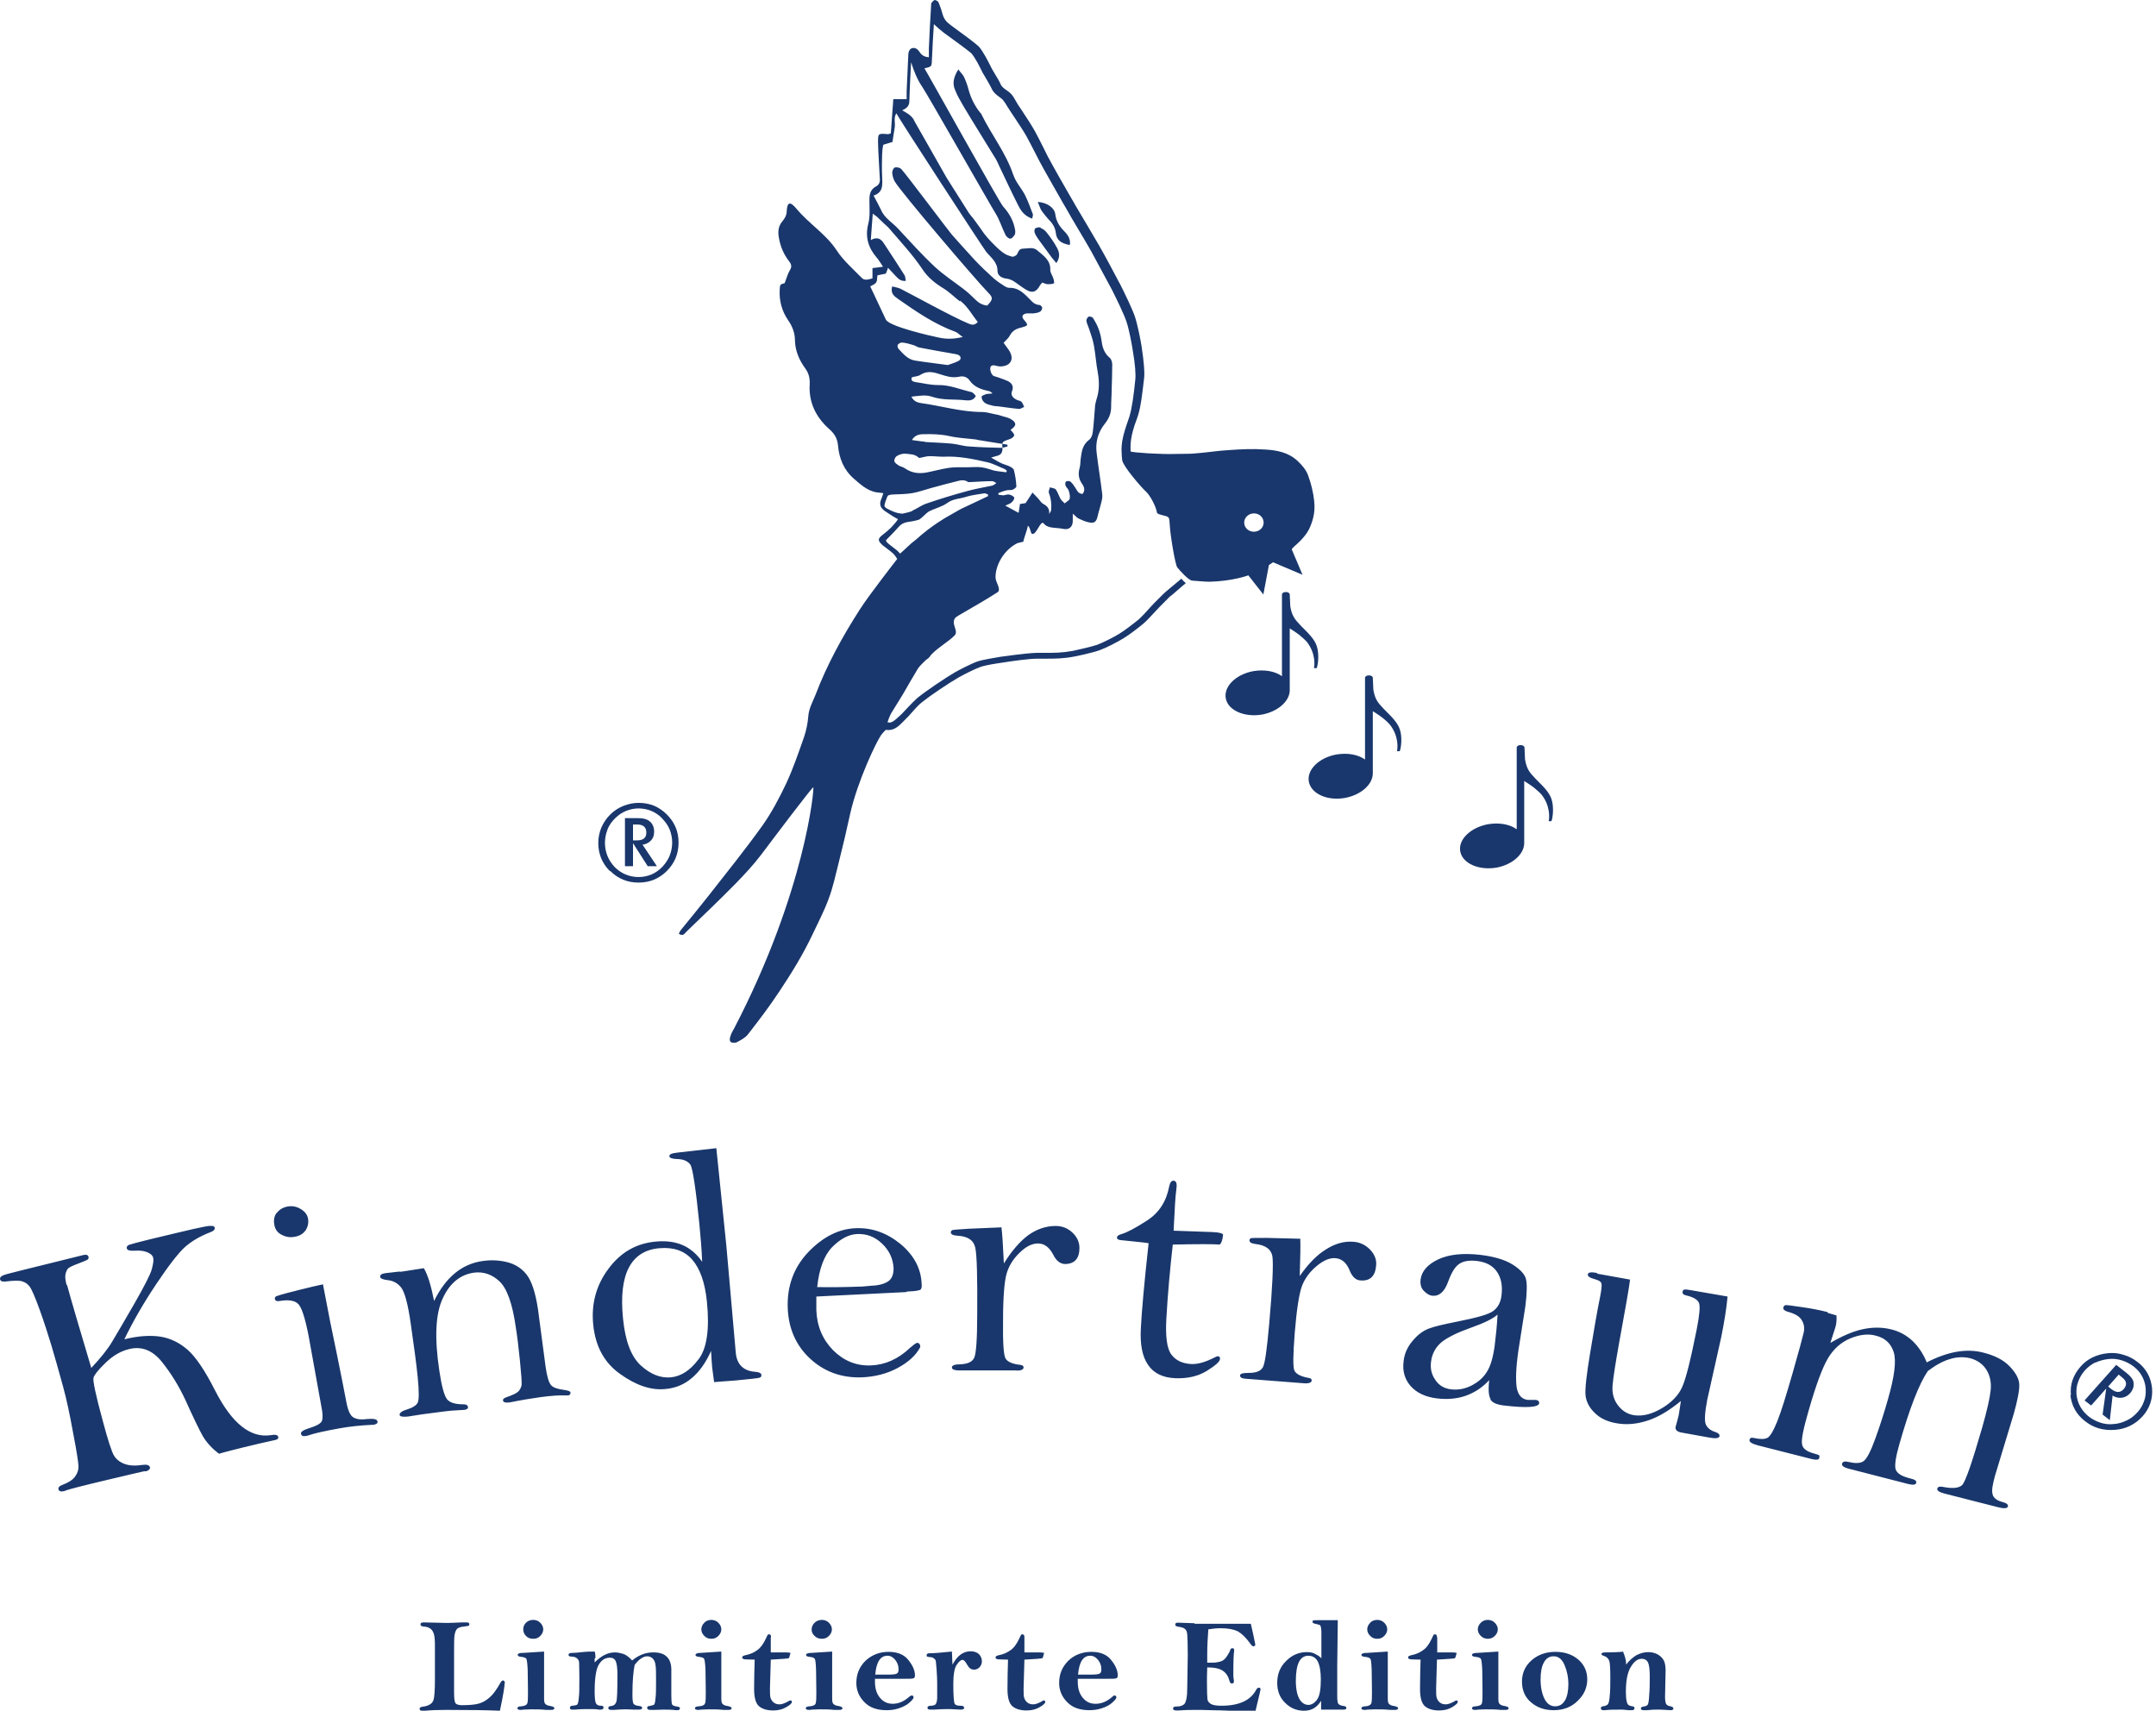
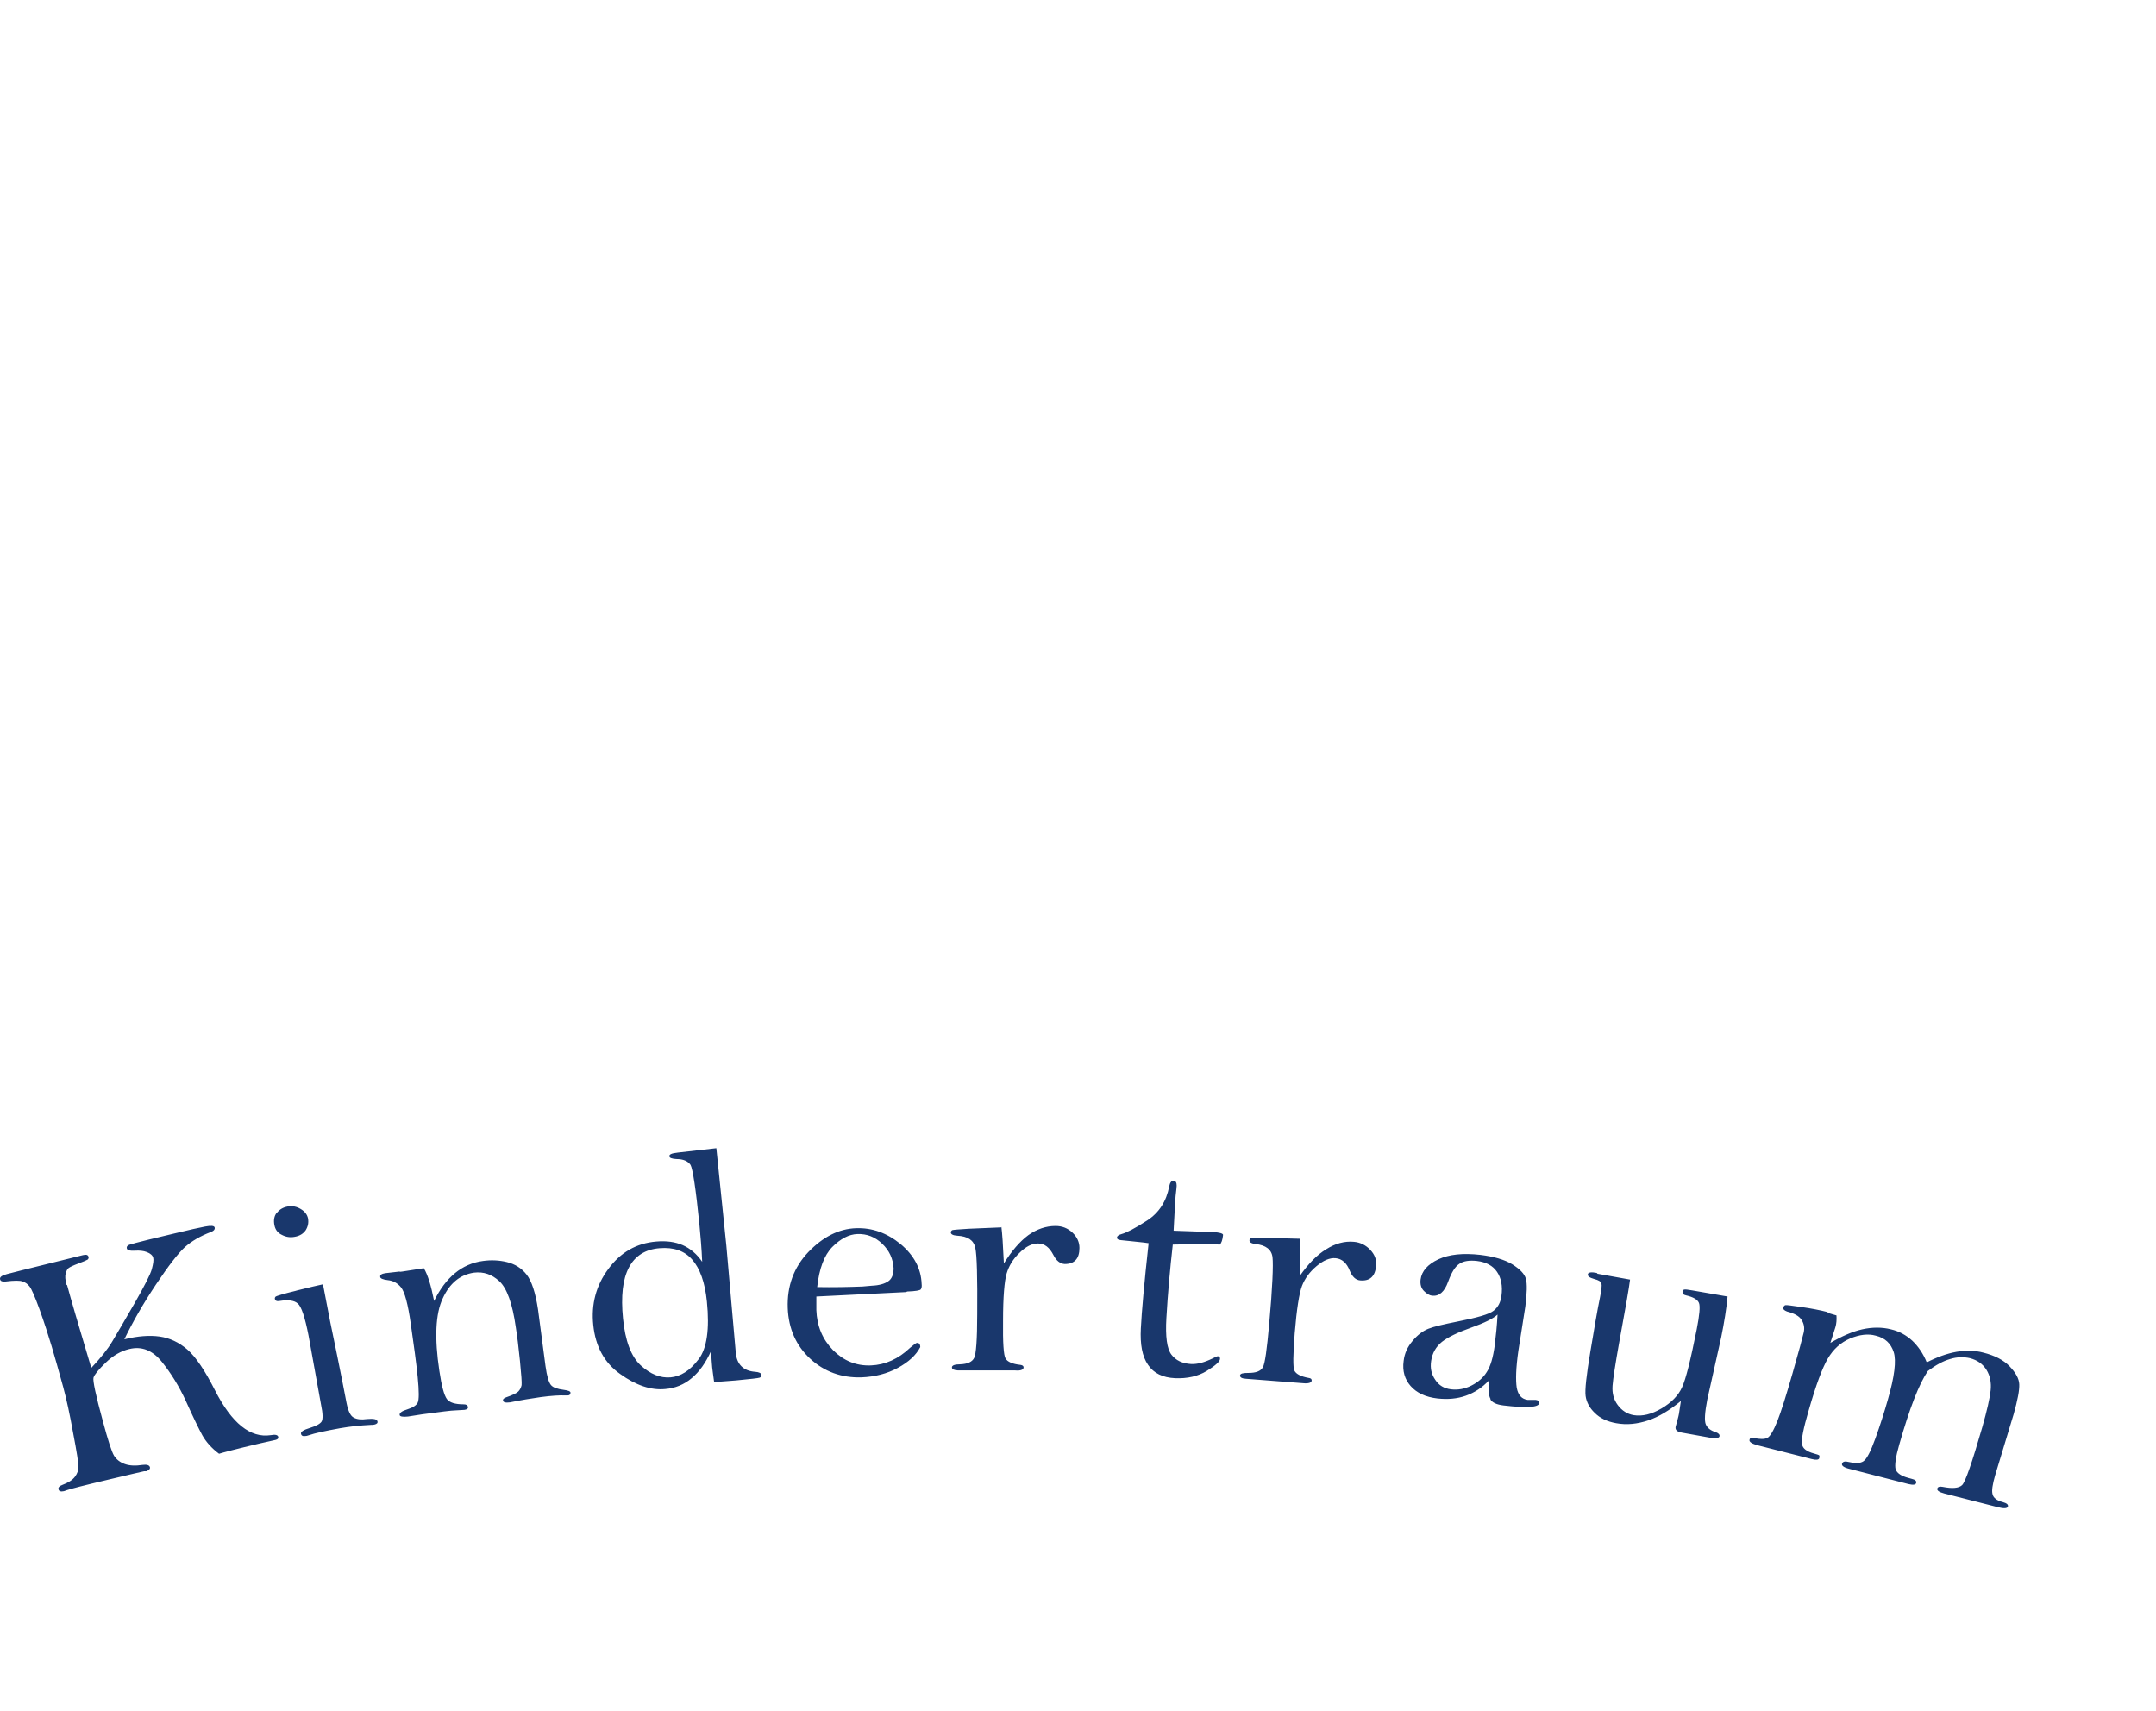
<svg xmlns="http://www.w3.org/2000/svg" width="184" height="146" viewBox="0 0 184 146" fill="none">
-   <path d="M180.818 117.312L181.103 117.549C181.506 117.857 181.553 118.189 181.245 118.545C180.961 118.877 180.605 118.877 180.178 118.545L179.917 118.332L180.818 117.312ZM178.471 119.944L179.751 118.498L179.443 120.726L180.06 121.2L180.297 119.09L180.391 119.161C180.629 119.28 180.889 119.327 181.126 119.28C181.387 119.233 181.601 119.114 181.79 118.901C181.861 118.83 181.909 118.758 181.956 118.664C182.099 118.426 182.122 118.189 182.075 117.929C182.027 117.692 181.814 117.431 181.482 117.17L180.605 116.482L177.902 119.517L178.424 119.92L178.471 119.944ZM178.827 116.293C179.182 116.127 179.538 116.032 179.941 115.984C180.344 115.937 180.723 115.984 181.103 116.103C181.458 116.222 181.79 116.387 182.099 116.625C182.407 116.862 182.644 117.146 182.81 117.454C182.976 117.763 183.094 118.118 183.118 118.498C183.142 118.877 183.118 119.233 182.976 119.588C182.857 119.944 182.668 120.252 182.407 120.537C182.146 120.821 181.861 121.058 181.506 121.224C181.15 121.39 180.795 121.509 180.391 121.532C179.988 121.58 179.609 121.532 179.253 121.414C178.898 121.295 178.566 121.129 178.258 120.892C177.973 120.655 177.736 120.394 177.546 120.062C177.357 119.73 177.262 119.399 177.214 119.019C177.191 118.64 177.214 118.284 177.357 117.929C177.475 117.573 177.665 117.265 177.926 116.957C178.187 116.672 178.495 116.435 178.827 116.269M176.693 119.043C176.788 119.944 177.191 120.703 177.926 121.272C178.661 121.864 179.514 122.101 180.486 122.03C181.435 121.959 182.241 121.556 182.857 120.868C183.474 120.181 183.734 119.375 183.663 118.474C183.616 118.023 183.497 117.597 183.284 117.217C183.071 116.838 182.786 116.506 182.43 116.245C182.075 115.961 181.672 115.747 181.245 115.629C180.818 115.487 180.368 115.439 179.894 115.487C179.419 115.534 178.993 115.653 178.59 115.842C178.187 116.032 177.831 116.316 177.546 116.648C176.93 117.36 176.645 118.166 176.74 119.067" fill="#19376C" />
  <path d="M155.971 111.978C155.331 111.812 154.596 111.669 153.766 111.551C152.913 111.432 152.462 111.361 152.367 111.385C152.296 111.409 152.225 111.48 152.201 111.575C152.154 111.741 152.273 111.835 152.51 111.93C153.15 112.096 153.577 112.333 153.766 112.665C153.956 112.973 154.027 113.329 153.932 113.732C153.837 114.135 153.529 115.297 152.984 117.194C152.439 119.09 152.012 120.465 151.68 121.295C151.348 122.125 151.063 122.599 150.826 122.718C150.589 122.836 150.186 122.836 149.665 122.718C149.475 122.67 149.333 122.718 149.309 122.884C149.262 123.05 149.499 123.216 150.044 123.358L154.62 124.52C154.999 124.615 155.212 124.591 155.26 124.449C155.284 124.33 155.284 124.235 155.26 124.211C155.212 124.164 155.07 124.117 154.809 124.046C154.193 123.88 153.837 123.619 153.79 123.239C153.719 122.86 153.908 121.912 154.359 120.371C154.975 118.213 155.521 116.743 155.995 115.937C156.469 115.131 157.109 114.562 157.892 114.23C158.698 113.898 159.433 113.803 160.097 113.993C160.879 114.183 161.377 114.657 161.614 115.392C161.851 116.127 161.685 117.478 161.116 119.446C160.808 120.537 160.452 121.651 160.049 122.765C159.646 123.88 159.314 124.52 159.03 124.709C158.745 124.899 158.318 124.899 157.702 124.757C157.417 124.686 157.251 124.757 157.204 124.923C157.157 125.089 157.37 125.255 157.892 125.373L162.871 126.654C163.274 126.748 163.487 126.725 163.534 126.559C163.582 126.393 163.439 126.274 163.131 126.203L162.871 126.132C162.254 125.966 161.898 125.729 161.78 125.397C161.685 125.065 161.78 124.354 162.088 123.287C162.965 120.205 163.771 118.118 164.53 117.004C165.194 116.506 165.834 116.15 166.427 115.984C167.02 115.795 167.612 115.795 168.134 115.913C168.75 116.079 169.225 116.411 169.533 116.909C169.841 117.407 169.959 118 169.888 118.664C169.817 119.327 169.58 120.371 169.177 121.793C168.3 124.828 167.731 126.488 167.446 126.748C167.162 127.009 166.616 127.057 165.787 126.891C165.526 126.843 165.384 126.891 165.336 127.033C165.289 127.199 165.478 127.341 165.929 127.46L170.481 128.621C171.026 128.764 171.311 128.74 171.358 128.574C171.406 128.408 171.263 128.289 170.932 128.195C170.434 128.076 170.125 127.839 170.054 127.531C169.96 127.223 170.054 126.677 170.268 125.919L171.856 120.679C172.188 119.493 172.354 118.64 172.33 118.142C172.307 117.644 172.022 117.146 171.501 116.601C170.979 116.056 170.22 115.676 169.272 115.439C168.561 115.249 167.778 115.226 166.972 115.368C166.166 115.51 165.312 115.818 164.435 116.269C164.127 115.51 163.7 114.894 163.202 114.42C162.681 113.945 162.088 113.614 161.377 113.448C160.618 113.258 159.788 113.258 158.935 113.448C158.081 113.637 157.18 114.04 156.208 114.609C156.35 114.159 156.493 113.732 156.635 113.282C156.73 112.973 156.754 112.641 156.73 112.262C156.398 112.167 156.161 112.096 155.995 112.049M136.269 108.635C135.795 108.54 135.534 108.587 135.51 108.753C135.487 108.919 135.653 109.038 136.056 109.156C136.435 109.251 136.625 109.37 136.672 109.536C136.719 109.702 136.672 110.081 136.554 110.697C136.316 111.835 136.056 113.376 135.724 115.368C135.392 117.36 135.249 118.616 135.321 119.138C135.392 119.659 135.653 120.157 136.103 120.584C136.554 121.034 137.146 121.319 137.929 121.461C138.83 121.627 139.73 121.532 140.655 121.224C141.58 120.916 142.504 120.347 143.453 119.565C143.382 120.039 143.334 120.394 143.287 120.655C143.239 120.94 143.145 121.224 143.074 121.509C143.05 121.603 143.026 121.698 143.002 121.769C142.955 122.03 143.121 122.196 143.548 122.267L145.919 122.694C146.44 122.789 146.701 122.742 146.748 122.576C146.772 122.433 146.677 122.315 146.416 122.22C146.013 122.101 145.729 121.888 145.587 121.58C145.444 121.272 145.492 120.56 145.705 119.446L146.891 114.135C147.151 112.855 147.341 111.693 147.436 110.65L144.425 110.128C144.046 110.057 143.808 110.034 143.737 110.057C143.666 110.057 143.619 110.152 143.595 110.247C143.571 110.389 143.666 110.508 143.903 110.555C144.52 110.697 144.875 110.911 144.994 111.195C145.112 111.48 145.041 112.238 144.804 113.448C144.283 116.056 143.88 117.691 143.548 118.403C143.239 119.09 142.647 119.707 141.793 120.205C140.94 120.703 140.157 120.892 139.422 120.774C138.877 120.679 138.426 120.394 138.071 119.92C137.715 119.446 137.573 118.901 137.62 118.261C137.668 117.644 137.858 116.411 138.189 114.562C138.735 111.598 139.043 109.82 139.114 109.204L136.34 108.706L136.269 108.635ZM127.568 114.799C127.426 115.842 127.212 116.601 126.88 117.099C126.572 117.597 126.122 117.976 125.553 118.261C124.983 118.545 124.415 118.64 123.822 118.569C123.253 118.498 122.802 118.237 122.494 117.763C122.162 117.288 122.044 116.767 122.138 116.15C122.233 115.487 122.541 114.941 123.063 114.515C123.585 114.111 124.414 113.708 125.553 113.305C126.691 112.902 127.449 112.523 127.805 112.191C127.757 113.139 127.663 114.017 127.568 114.775M127.188 119.422C127.354 119.707 127.734 119.873 128.303 119.944C130.294 120.181 131.314 120.11 131.361 119.754C131.361 119.588 131.266 119.493 131.053 119.47H130.792C130.603 119.47 130.46 119.47 130.365 119.47C129.868 119.399 129.559 119.067 129.441 118.426C129.346 117.786 129.37 116.743 129.583 115.273L130.176 111.504C130.318 110.365 130.342 109.559 130.223 109.133C130.105 108.706 129.702 108.303 129.061 107.9C128.398 107.497 127.497 107.236 126.335 107.094C124.865 106.928 123.68 107.046 122.755 107.473C121.854 107.9 121.332 108.469 121.237 109.204C121.19 109.607 121.285 109.939 121.522 110.176C121.759 110.413 121.996 110.555 122.21 110.579C122.826 110.65 123.276 110.247 123.585 109.393C123.869 108.611 124.177 108.089 124.557 107.852C124.912 107.615 125.41 107.544 126.05 107.615C126.833 107.71 127.402 108.018 127.757 108.54C128.113 109.061 128.255 109.749 128.137 110.603C128.066 111.148 127.852 111.551 127.473 111.859C127.094 112.167 126.074 112.452 124.391 112.784C123.205 113.021 122.376 113.211 121.901 113.4C121.427 113.59 120.977 113.922 120.55 114.443C120.123 114.941 119.862 115.51 119.791 116.15C119.673 117.004 119.886 117.715 120.384 118.284C120.906 118.877 121.664 119.233 122.684 119.351C123.561 119.446 124.367 119.375 125.102 119.114C125.837 118.853 126.501 118.427 127.094 117.786C126.999 118.592 127.046 119.138 127.212 119.399M110.971 105.719L108.15 105.647C107.297 105.647 106.822 105.647 106.751 105.671C106.68 105.718 106.633 105.766 106.633 105.861C106.633 106.027 106.799 106.122 107.154 106.169C108.032 106.264 108.529 106.643 108.601 107.307C108.672 107.947 108.601 109.844 108.316 112.997C108.126 115.131 107.96 116.387 107.771 116.696C107.581 117.028 107.178 117.17 106.538 117.17C106.087 117.17 105.85 117.217 105.827 117.383C105.827 117.549 105.969 117.644 106.325 117.668L111.209 118.047C111.683 118.095 111.944 118 111.944 117.81C111.944 117.691 111.872 117.62 111.683 117.597C111.019 117.478 110.616 117.265 110.474 116.98C110.331 116.696 110.355 115.605 110.497 113.756C110.663 111.717 110.877 110.389 111.114 109.749C111.351 109.133 111.754 108.564 112.347 108.066C112.939 107.568 113.485 107.331 113.983 107.378C114.528 107.426 114.931 107.781 115.192 108.445C115.405 108.967 115.713 109.251 116.093 109.275C116.922 109.346 117.373 108.919 117.444 107.995C117.491 107.52 117.325 107.07 116.946 106.667C116.567 106.264 116.093 106.027 115.547 105.979C114.741 105.908 113.959 106.121 113.176 106.619C112.394 107.094 111.659 107.852 110.924 108.896C110.972 107.331 110.995 106.287 110.971 105.766M104.096 106.216C104.238 106.098 104.333 105.837 104.38 105.387C104.38 105.268 104.072 105.173 103.503 105.149L100.16 105.031L100.279 102.779C100.302 102.281 100.35 101.854 100.397 101.475C100.397 101.38 100.421 101.285 100.421 101.19C100.421 100.929 100.35 100.787 100.16 100.763C99.971 100.763 99.852 100.906 99.781 101.261C99.544 102.518 98.927 103.49 97.908 104.154C96.888 104.818 96.153 105.197 95.727 105.315C95.466 105.387 95.347 105.481 95.323 105.6C95.323 105.742 95.418 105.813 95.656 105.837L96.58 105.932C97.481 106.027 97.955 106.074 98.026 106.098C97.647 109.536 97.434 111.954 97.363 113.376C97.291 114.728 97.481 115.771 97.979 116.482C98.453 117.194 99.236 117.573 100.279 117.62C101.322 117.668 102.247 117.454 102.982 117.004C103.74 116.53 104.12 116.198 104.12 115.961C104.12 115.818 104.072 115.747 103.93 115.747C103.882 115.747 103.74 115.795 103.479 115.937C102.792 116.269 102.199 116.435 101.654 116.411C100.895 116.364 100.35 116.103 99.971 115.605C99.591 115.107 99.449 114.064 99.544 112.476C99.662 110.413 99.852 108.326 100.089 106.216C102.247 106.169 103.574 106.169 104.12 106.216M85.484 104.746L82.663 104.865C81.809 104.912 81.335 104.96 81.264 104.984C81.193 105.031 81.146 105.102 81.146 105.173C81.146 105.339 81.335 105.434 81.691 105.458C82.592 105.505 83.09 105.837 83.232 106.477C83.374 107.117 83.422 109.014 83.398 112.167C83.398 114.325 83.303 115.558 83.137 115.89C82.971 116.222 82.592 116.411 81.928 116.435C81.478 116.435 81.24 116.53 81.24 116.696C81.24 116.862 81.406 116.933 81.762 116.957H86.646C87.12 117.004 87.357 116.885 87.357 116.696C87.357 116.577 87.263 116.506 87.073 116.482C86.409 116.411 85.982 116.222 85.816 115.937C85.65 115.653 85.579 114.586 85.603 112.713C85.603 110.674 85.721 109.322 85.911 108.682C86.101 108.042 86.456 107.449 87.002 106.928C87.547 106.382 88.069 106.122 88.59 106.122C89.135 106.122 89.562 106.453 89.894 107.094C90.155 107.615 90.487 107.852 90.866 107.876C91.696 107.876 92.123 107.426 92.123 106.501C92.123 106.027 91.933 105.576 91.53 105.197C91.127 104.818 90.653 104.628 90.084 104.628C89.278 104.628 88.495 104.889 87.76 105.41C87.025 105.956 86.338 106.762 85.674 107.829C85.603 106.264 85.532 105.221 85.461 104.699M71.022 106.43C71.733 105.718 72.444 105.339 73.179 105.315C73.986 105.292 74.673 105.553 75.29 106.145C75.906 106.738 76.214 107.426 76.262 108.232C76.262 108.753 76.119 109.133 75.811 109.346C75.503 109.559 75.029 109.702 74.412 109.725L73.606 109.796C72.35 109.844 71.069 109.868 69.742 109.844C69.908 108.279 70.334 107.141 71.022 106.43ZM77.423 110.223C78.135 110.199 78.538 110.128 78.585 110.033C78.656 109.939 78.68 109.773 78.656 109.583C78.609 108.255 77.992 107.117 76.854 106.169C75.693 105.221 74.436 104.77 73.061 104.818C71.591 104.865 70.24 105.552 68.983 106.856C67.75 108.16 67.157 109.749 67.228 111.646C67.299 113.4 67.94 114.846 69.149 115.961C70.358 117.075 71.828 117.597 73.511 117.549C74.673 117.502 75.692 117.241 76.617 116.743C77.542 116.245 78.182 115.653 78.538 114.965C78.538 114.704 78.419 114.586 78.253 114.609C78.182 114.609 77.992 114.752 77.684 115.012C76.665 115.984 75.55 116.482 74.317 116.53C73.061 116.577 71.994 116.127 71.093 115.226C70.192 114.301 69.718 113.163 69.67 111.812C69.67 111.527 69.67 111.124 69.67 110.65L77.328 110.271L77.423 110.223ZM59.594 116.032C58.883 116.98 58.077 117.478 57.223 117.549C56.37 117.62 55.516 117.288 54.686 116.53C53.857 115.771 53.359 114.443 53.169 112.523C52.979 110.626 53.145 109.18 53.667 108.184C54.188 107.188 55.066 106.619 56.299 106.525C57.484 106.43 58.409 106.738 59.072 107.497C59.736 108.255 60.163 109.441 60.329 111.077C60.566 113.424 60.329 115.084 59.618 116.008M57.816 98.369C57.342 98.416 57.105 98.511 57.128 98.677C57.128 98.819 57.342 98.89 57.721 98.914C58.337 98.914 58.717 99.104 58.93 99.412C59.12 99.744 59.381 101.427 59.689 104.486C59.784 105.481 59.879 106.548 59.926 107.686C59.476 107.022 58.907 106.548 58.266 106.264C57.602 105.979 56.868 105.884 56.014 105.956C54.307 106.098 52.956 106.88 51.912 108.303C50.869 109.702 50.442 111.314 50.632 113.092C50.822 114.918 51.58 116.316 52.932 117.265C54.283 118.237 55.564 118.664 56.773 118.545C57.626 118.474 58.385 118.166 59.025 117.62C59.689 117.075 60.234 116.293 60.685 115.297C60.708 115.913 60.756 116.364 60.779 116.696C60.803 116.957 60.874 117.383 60.946 117.952C61.562 117.905 62.202 117.857 62.819 117.81C64.051 117.691 64.715 117.62 64.834 117.573C64.952 117.526 65 117.454 64.976 117.336C64.976 117.194 64.786 117.099 64.454 117.075C63.459 117.004 62.89 116.459 62.795 115.463L61.989 106.311C61.633 102.826 61.349 100.052 61.135 97.989L57.792 98.369H57.816ZM34.107 108.516L32.874 108.658C32.566 108.706 32.424 108.801 32.447 108.967C32.447 109.109 32.684 109.204 33.087 109.251C33.538 109.299 33.917 109.488 34.225 109.868C34.534 110.247 34.818 111.29 35.055 112.973C35.316 114.799 35.529 116.316 35.648 117.526C35.767 118.735 35.767 119.47 35.648 119.707C35.529 119.944 35.221 120.134 34.771 120.276C34.297 120.418 34.083 120.584 34.107 120.75C34.107 120.892 34.368 120.94 34.818 120.892L36.027 120.703C37.616 120.489 38.541 120.371 38.825 120.371L39.631 120.323C39.844 120.299 39.963 120.205 39.939 120.086C39.916 119.92 39.797 119.849 39.56 119.849C38.849 119.849 38.375 119.707 38.138 119.399C37.9 119.067 37.687 118.284 37.497 117.004C37.071 114.183 37.165 112.12 37.782 110.816C38.375 109.512 39.276 108.777 40.461 108.611C41.267 108.516 41.978 108.753 42.618 109.346C43.259 109.939 43.733 111.243 44.017 113.258C44.136 113.993 44.254 114.941 44.373 116.127C44.492 117.312 44.539 118 44.515 118.213C44.468 118.427 44.373 118.616 44.231 118.758C44.088 118.901 43.733 119.067 43.188 119.256C42.998 119.327 42.903 119.422 42.927 119.517C42.95 119.683 43.14 119.73 43.519 119.683C44.444 119.493 45.321 119.351 46.151 119.233C47.052 119.114 47.763 119.067 48.237 119.09C48.309 119.09 48.38 119.09 48.451 119.09C48.617 119.09 48.688 118.995 48.688 118.853C48.688 118.735 48.475 118.664 48.119 118.616C47.574 118.545 47.218 118.427 47.028 118.213C46.839 118 46.673 117.454 46.554 116.577L45.914 111.741C45.701 110.318 45.369 109.322 44.942 108.777C44.515 108.232 43.946 107.876 43.259 107.71C42.571 107.544 41.907 107.52 41.22 107.615C40.319 107.734 39.513 108.089 38.825 108.658C38.138 109.227 37.545 110.01 37.047 111.029C36.786 109.702 36.502 108.777 36.17 108.232C34.937 108.421 34.249 108.54 34.131 108.54M25.287 110.152C24.197 110.413 23.604 110.603 23.533 110.65C23.462 110.721 23.438 110.792 23.462 110.863C23.485 111.006 23.628 111.077 23.865 111.029C24.6 110.911 25.121 110.982 25.406 111.243C25.714 111.48 26.022 112.404 26.33 113.969L27.397 119.873C27.563 120.655 27.563 121.129 27.445 121.319C27.326 121.509 26.994 121.698 26.449 121.864C25.904 122.03 25.643 122.196 25.69 122.362C25.714 122.528 25.856 122.599 26.093 122.552C26.188 122.552 26.283 122.504 26.378 122.481C26.852 122.315 27.729 122.125 29.033 121.888C29.839 121.746 30.716 121.651 31.665 121.603C31.76 121.603 31.855 121.604 31.949 121.58C32.163 121.532 32.258 121.438 32.21 121.295C32.163 121.106 31.878 121.058 31.309 121.106C30.835 121.177 30.456 121.129 30.195 120.987C29.91 120.845 29.721 120.442 29.579 119.754L29.247 118.047L28.796 115.795L28.18 112.807L27.563 109.607C27.137 109.702 26.378 109.868 25.264 110.152M23.604 103.514C23.39 103.798 23.343 104.154 23.414 104.533C23.485 104.936 23.699 105.221 24.054 105.387C24.41 105.576 24.766 105.624 25.145 105.553C25.572 105.481 25.88 105.292 26.093 104.984C26.283 104.675 26.354 104.343 26.283 103.964C26.212 103.656 26.022 103.395 25.666 103.182C25.311 102.968 24.955 102.897 24.552 102.968C24.149 103.039 23.841 103.229 23.628 103.514M5.68 109.654C5.561 109.227 5.538 108.895 5.609 108.658C5.68 108.445 5.751 108.279 5.87 108.208C5.964 108.137 6.249 107.995 6.699 107.829C7.15 107.663 7.411 107.544 7.482 107.497C7.553 107.426 7.577 107.354 7.553 107.26C7.505 107.094 7.363 107.046 7.079 107.117L1.815 108.421L0.606 108.73C0.156 108.848 -0.058 108.99 0.013 109.204C0.061 109.346 0.203 109.393 0.464 109.37C1.223 109.275 1.72 109.275 1.934 109.37C2.171 109.441 2.361 109.583 2.527 109.796C2.693 110.01 2.977 110.65 3.38 111.764C3.783 112.879 4.115 113.922 4.4 114.87C4.684 115.819 5.016 117.004 5.395 118.379C5.68 119.422 5.964 120.75 6.249 122.338C6.557 123.927 6.699 124.875 6.699 125.184C6.699 125.468 6.605 125.753 6.391 126.037C6.178 126.322 5.822 126.535 5.324 126.725C5.063 126.819 4.945 126.962 4.992 127.104C5.04 127.27 5.182 127.317 5.395 127.27C5.466 127.27 5.561 127.223 5.704 127.175C5.964 127.08 7.15 126.772 9.26 126.274C11.014 125.847 12.01 125.634 12.295 125.563H12.484C12.721 125.468 12.84 125.35 12.793 125.207C12.745 125.041 12.532 124.97 12.176 125.018C11.56 125.112 11.062 125.089 10.659 124.946C10.256 124.804 9.947 124.567 9.734 124.235C9.521 123.88 9.212 122.907 8.786 121.319C8.169 119.067 7.908 117.81 7.98 117.573C8.051 117.336 8.383 116.909 9.023 116.293C9.663 115.676 10.327 115.297 11.038 115.131C12.105 114.87 13.03 115.25 13.812 116.222C14.594 117.194 15.282 118.308 15.851 119.541C16.491 120.963 16.965 121.935 17.274 122.504C17.582 123.05 18.056 123.595 18.696 124.069C18.981 123.974 20.142 123.666 22.158 123.192L23.533 122.884C23.722 122.836 23.77 122.742 23.746 122.623C23.699 122.457 23.485 122.41 23.106 122.481C21.375 122.742 19.787 121.485 18.34 118.64C17.487 116.957 16.704 115.795 15.993 115.178C15.282 114.562 14.476 114.183 13.622 114.064C12.769 113.945 11.749 114.017 10.611 114.301C11.323 112.831 12.2 111.29 13.29 109.654C14.381 108.018 15.211 106.951 15.78 106.43C16.373 105.908 17.108 105.481 17.985 105.149C18.246 105.055 18.364 104.912 18.317 104.746C18.269 104.604 18.009 104.58 17.511 104.675C17.013 104.77 16.136 104.96 14.879 105.268C13.053 105.695 11.939 105.979 11.583 106.074C11.441 106.122 11.323 106.145 11.252 106.169C10.919 106.24 10.777 106.359 10.825 106.548C10.872 106.714 11.085 106.762 11.512 106.738C11.892 106.714 12.224 106.738 12.532 106.856C12.84 106.975 13.03 107.141 13.077 107.354C13.124 107.544 13.077 107.852 12.959 108.303C12.84 108.753 12.342 109.725 11.489 111.219C10.635 112.713 9.995 113.78 9.592 114.467C9.189 115.155 8.572 115.913 7.79 116.743C6.699 113.092 6.012 110.745 5.727 109.678" fill="#19376C" />
-   <path d="M130.105 66.67C130.105 66.67 130.532 66.93 130.911 67.215C131.196 67.452 131.456 67.689 131.575 67.832C132.31 68.78 132.239 69.799 132.168 70.084H132.405C132.547 69.704 132.618 68.803 132.405 68.187C132.31 67.903 132.144 67.642 131.907 67.357C131.599 66.978 131.124 66.575 130.721 66.101C130.318 65.65 130.224 65.2 130.152 64.82C130.152 64.678 130.105 63.801 130.105 63.801C130.105 63.682 129.963 63.587 129.773 63.587C129.583 63.587 129.441 63.682 129.441 63.801V70.771C128.848 70.345 127.947 70.179 126.975 70.345C125.482 70.629 124.415 71.672 124.628 72.692C124.842 73.711 126.24 74.304 127.734 74.043C129.086 73.782 130.058 72.905 130.081 71.981V66.622L130.105 66.67ZM117.16 60.695C117.16 60.695 117.587 60.956 117.966 61.24C118.274 61.477 118.511 61.715 118.63 61.857C119.365 62.805 119.294 63.825 119.223 64.109H119.46C119.602 63.73 119.673 62.829 119.46 62.236C119.365 61.952 119.199 61.691 118.962 61.406C118.654 61.027 118.179 60.624 117.776 60.15C117.373 59.699 117.278 59.249 117.207 58.87C117.207 58.727 117.16 57.85 117.16 57.85C117.16 57.731 117.018 57.637 116.828 57.637C116.638 57.637 116.496 57.731 116.496 57.85V64.82C115.903 64.394 115.002 64.228 114.03 64.394C112.537 64.678 111.493 65.721 111.707 66.741C111.92 67.76 113.319 68.377 114.813 68.092C116.164 67.831 117.136 66.954 117.16 66.03V60.671V60.695ZM110.071 53.63C110.071 53.63 110.498 53.891 110.877 54.175C111.161 54.412 111.422 54.649 111.541 54.791C112.276 55.74 112.205 56.759 112.134 57.02H112.371C112.513 56.641 112.584 55.74 112.371 55.123C112.276 54.839 112.11 54.578 111.873 54.294C111.565 53.914 111.09 53.511 110.687 53.037C110.284 52.587 110.189 52.136 110.118 51.757C110.118 51.614 110.071 50.737 110.071 50.737C110.071 50.619 109.929 50.524 109.739 50.524C109.549 50.524 109.407 50.619 109.407 50.737V57.708C108.814 57.281 107.913 57.115 106.941 57.281C105.448 57.566 104.404 58.609 104.618 59.628C104.831 60.648 106.23 61.24 107.724 60.98C109.075 60.719 110.047 59.842 110.071 58.941V53.582V53.63ZM110.237 46.873L111.161 49.054L108.648 47.987L108.293 48.224L107.819 50.737L106.538 49.101C106.538 49.101 105.234 49.599 103.219 49.647C102.721 49.647 102.247 49.576 101.749 49.552C101.465 49.552 100.682 48.698 100.469 48.414C100.303 48.2 99.876 45.735 99.829 44.763C99.781 44.099 99.829 44.123 99.165 43.956C98.999 43.909 98.762 43.862 98.738 43.743C98.667 43.245 98.169 42.297 97.813 41.965C97.387 41.586 95.846 39.784 95.774 39.286C95.751 39.096 95.727 38.883 95.727 38.693C95.727 38.669 95.68 38.219 95.774 37.65C95.869 37.057 96.106 36.37 96.296 35.824L96.391 35.54C96.604 34.852 96.77 33.619 96.889 32.41C96.936 31.983 96.889 31.13 96.675 29.921C96.581 29.281 96.343 28.048 96.13 27.431C95.893 26.744 95.276 25.487 94.897 24.729L93.119 21.433C92.834 20.911 92.408 20.224 92.005 19.536C91.602 18.849 91.175 18.137 90.89 17.616L90.748 17.379C90.203 16.407 89.159 14.605 88.733 13.799C88.638 13.609 88.496 13.325 88.33 13.016C88.069 12.518 87.784 11.949 87.595 11.617C87.358 11.191 86.883 10.479 86.504 9.91L86.172 9.412C86.172 9.412 86.077 9.247 86.006 9.152C85.888 8.938 85.698 8.654 85.579 8.512C85.508 8.44 85.413 8.369 85.319 8.298C85.082 8.132 84.773 7.895 84.631 7.563C84.56 7.397 84.394 7.113 84.228 6.828C84.086 6.591 83.944 6.33 83.849 6.188C83.683 5.832 83.232 4.908 82.877 4.528C82.734 4.386 80.861 3.011 80.553 2.798C80.269 2.584 80.008 2.347 79.7 2.063C79.629 3.106 79.581 4.102 79.534 5.097C79.51 5.667 79.534 5.69 78.894 5.832C79.012 5.975 85.295 17.284 85.603 17.616C86.148 18.209 86.528 18.896 86.646 19.702C86.646 19.821 86.646 19.963 86.599 20.034C86.504 20.176 86.362 20.366 86.22 20.366C86.077 20.366 85.888 20.2 85.817 20.058C85.508 19.441 85.319 18.778 84.963 18.209C84.513 17.497 79.154 8.061 78.728 7.445C78.277 6.781 77.993 6.07 77.755 5.311C77.708 6.354 77.637 7.421 77.613 8.464C77.613 8.82 77.613 9.152 76.997 9.412C77.305 9.602 77.495 9.697 77.661 9.839C77.827 9.982 77.969 10.148 78.04 10.337L80.79 15.174C81.407 16.17 82.047 17.142 82.663 18.137C82.782 18.327 82.948 18.493 83.09 18.683C83.398 19.086 83.683 19.512 83.991 19.939C84.181 20.176 84.37 20.413 84.584 20.627C84.892 20.935 85.2 21.267 85.556 21.528C85.793 21.718 86.101 21.836 86.386 21.907C86.504 21.931 86.718 21.812 86.789 21.717C86.907 21.504 86.955 21.22 87.31 21.22C87.713 21.22 88.164 21.054 88.519 21.362C89.041 21.812 89.681 22.215 89.634 23.045C89.634 23.282 89.823 23.519 89.895 23.756C89.942 23.899 89.989 24.16 89.942 24.183C89.8 24.254 89.586 24.254 89.42 24.254C89.254 24.254 89.112 24.16 88.946 24.112C88.875 24.207 88.804 24.278 88.757 24.349C88.448 24.942 88.069 25.06 87.5 24.681C87.144 24.468 86.836 24.207 86.504 23.994C86.338 23.899 86.125 23.804 85.911 23.78C85.485 23.733 85.129 23.519 85.129 23.116C85.129 22.358 84.56 21.978 84.157 21.48C83.801 21.006 76.712 10.124 76.499 9.673C76.238 10.053 76.428 10.503 76.357 10.883C76.286 11.286 76.238 11.689 76.167 12.115C75.906 12.187 75.669 12.258 75.385 12.352C75.242 12.921 75.29 13.514 75.266 14.107C75.266 14.463 75.266 14.842 75.29 15.197C75.314 15.814 75.361 16.43 74.555 16.691C74.792 17.142 75.005 17.521 75.195 17.924C75.48 18.612 76.167 18.991 76.665 19.536C77.684 20.627 78.68 21.741 79.771 22.761C80.506 23.448 81.383 24.017 82.189 24.634C82.569 24.918 82.924 25.25 83.256 25.582C83.54 25.866 83.849 26.032 84.252 26.08C84.726 25.582 84.773 25.416 84.37 25.013C83.303 23.922 76.855 16.359 76.357 15.482C76.238 15.269 76.167 15.008 76.143 14.747C76.143 14.581 76.262 14.32 76.357 14.297C76.523 14.249 76.807 14.297 76.926 14.439C77.258 14.771 81.027 19.797 81.241 20.034C81.905 20.769 82.545 21.504 83.232 22.239C83.707 22.737 84.204 23.211 84.702 23.662C84.963 23.899 85.248 24.112 85.556 24.302C85.722 24.42 85.935 24.563 86.125 24.563C86.812 24.539 87.263 24.918 87.69 25.345C87.998 25.629 88.211 26.009 88.733 26.032C88.804 26.032 88.946 26.198 88.946 26.27C88.946 26.388 88.851 26.554 88.757 26.602C88.591 26.696 88.401 26.72 88.211 26.744C88.022 26.744 87.808 26.744 87.618 26.744C87.239 26.815 87.144 27.028 87.405 27.313C87.784 27.763 87.761 27.787 87.168 27.953C86.741 28.048 86.409 28.214 86.196 28.617C86.077 28.854 85.84 29.044 85.651 29.257C85.84 29.541 86.054 29.779 86.196 30.039C86.552 30.727 86.196 31.272 85.342 31.272C85.248 31.272 85.153 31.248 85.058 31.225C84.821 31.154 84.56 31.13 84.513 31.391C84.489 31.58 84.56 31.841 84.702 32.007C84.797 32.126 85.058 32.15 85.224 32.221C85.485 32.315 85.769 32.41 86.03 32.529C86.338 32.695 86.528 32.956 86.386 33.335C86.22 33.714 86.433 33.951 86.765 34.117C86.883 34.188 87.073 34.188 87.168 34.283C87.287 34.402 87.334 34.592 87.405 34.734C87.263 34.781 87.097 34.9 86.978 34.9C86.409 34.852 85.817 34.757 85.248 34.686C85.034 34.663 84.797 34.663 84.607 34.592C84.394 34.544 84.157 34.473 84.015 34.354C83.873 34.236 83.754 34.023 83.778 33.856C83.778 33.762 84.062 33.667 84.228 33.619C84.347 33.596 84.513 33.619 84.702 33.572C84.608 33.501 84.536 33.406 84.418 33.382C83.754 33.24 83.161 33.05 82.758 32.481C82.569 32.197 82.237 32.055 81.857 32.15C81.312 32.268 80.814 32.126 80.292 31.96C79.723 31.77 79.154 31.604 78.562 31.983C78.348 32.126 78.064 32.126 77.827 32.197C77.708 32.458 77.874 32.553 78.088 32.6C78.728 32.695 79.391 32.861 80.032 32.861C81.051 32.837 81.928 33.24 82.877 33.453C83.043 33.477 83.161 33.667 83.28 33.785C83.09 34.188 82.734 34.188 82.426 34.165C81.478 34.046 80.482 34.188 79.534 33.856C78.988 33.667 78.396 33.785 77.779 33.856C77.993 34.26 78.301 34.354 78.609 34.402C80.34 34.639 82.023 35.16 83.801 35.16C84.133 35.16 84.465 35.255 84.797 35.327C85.082 35.374 85.366 35.445 85.627 35.54C85.84 35.587 86.054 35.658 86.243 35.753C86.789 36.061 86.765 36.346 86.243 36.678C86.362 36.844 86.552 36.986 86.552 37.152C86.552 37.271 86.314 37.437 86.148 37.484C85.532 37.697 85.508 37.674 85.556 38.243C85.556 38.598 85.461 38.812 85.082 38.907C84.963 38.93 84.868 38.978 84.584 39.049C84.963 39.262 85.177 39.404 85.437 39.523C85.674 39.642 85.935 39.689 86.172 39.807C86.314 39.879 86.504 39.997 86.528 40.116C86.646 40.566 86.718 41.04 86.741 41.514C86.741 41.609 86.528 41.752 86.409 41.799C86.267 41.846 86.077 41.799 85.911 41.846C85.674 41.894 85.437 41.989 85.2 42.084C85.2 42.131 85.2 42.178 85.224 42.226C85.342 42.226 85.485 42.273 85.603 42.273C85.769 42.273 85.935 42.178 86.101 42.202C86.267 42.226 86.504 42.344 86.552 42.463C86.599 42.581 86.433 42.795 86.314 42.89C86.196 43.008 85.983 43.056 85.793 43.15C86.172 43.364 86.528 43.553 86.931 43.767C86.978 43.506 87.002 43.293 87.049 43.008C87.239 42.984 87.429 42.961 87.524 42.937C87.737 42.629 87.903 42.368 88.116 42.036C88.33 42.249 88.448 42.392 88.567 42.51C88.733 42.676 88.851 42.913 89.041 43.008C89.397 43.198 89.586 43.435 89.539 43.862C89.586 43.767 89.681 43.672 89.705 43.553C89.752 43.056 89.705 42.558 89.515 42.06C89.468 41.918 89.563 41.752 89.61 41.586C89.776 41.657 90.013 41.657 90.108 41.775C90.274 42.012 90.369 42.321 90.511 42.581C90.606 42.724 90.748 42.842 90.867 42.961C91.009 42.819 91.27 42.7 91.293 42.558C91.341 42.321 91.27 42.06 91.198 41.846C91.151 41.704 90.985 41.586 90.938 41.443C90.89 41.325 90.914 41.135 90.985 41.088C91.056 41.04 91.293 41.04 91.365 41.111C91.531 41.254 91.673 41.467 91.791 41.657C91.933 41.87 92.005 42.131 92.384 42.155C92.645 41.846 92.526 41.538 92.337 41.277C92.028 40.827 92.005 40.4 92.147 39.902C92.218 39.642 92.194 39.357 92.242 39.072C92.313 38.503 92.408 37.934 92.953 37.531C93.143 37.389 93.237 37.105 93.261 36.867C93.356 36.156 93.38 35.445 93.451 34.734C93.451 34.52 93.522 34.331 93.569 34.117C93.83 33.359 93.83 32.576 93.688 31.794C93.546 31.035 93.498 30.253 93.356 29.47C93.261 28.949 93.072 28.451 92.906 27.953C92.835 27.763 92.74 27.574 92.716 27.36C92.716 27.242 92.811 27.076 92.906 27.028C93 26.981 93.237 27.052 93.285 27.147C93.475 27.455 93.664 27.787 93.783 28.143C93.901 28.475 93.972 28.806 94.02 29.138C94.091 29.684 94.257 30.158 94.707 30.537C94.85 30.656 94.921 30.917 94.921 31.106C94.921 31.817 94.897 32.529 94.873 33.24C94.873 33.738 94.826 34.26 94.826 34.757C94.826 35.303 94.613 35.777 94.257 36.204C93.688 36.939 93.475 37.769 93.593 38.669C93.735 39.831 93.925 40.993 94.067 42.155C94.091 42.368 94.067 42.605 93.996 42.842C93.901 43.269 93.759 43.672 93.664 44.099C93.57 44.478 93.427 44.668 93.024 44.597C92.668 44.549 92.337 44.383 92.028 44.241C91.886 44.17 91.791 44.028 91.554 43.838C91.554 44.123 91.554 44.288 91.554 44.454C91.554 44.929 91.27 45.237 90.772 45.142C90.132 45 89.444 45.142 89.065 44.668C88.804 44.336 88.424 45.782 88.045 45.545C87.974 45.498 87.879 44.881 87.713 44.881C87.713 45.095 87.358 45.995 87.334 46.233C87.073 46.304 87.073 46.28 86.836 46.351C85.674 46.92 84.939 48.248 84.963 49.291C84.963 49.694 85.485 50.31 85.129 50.548C83.28 51.733 81.644 52.563 81.525 52.729C81.122 53.251 81.834 53.819 81.478 54.222C81.027 54.72 79.7 55.479 79.344 56.048C79.249 56.19 79.083 56.261 78.965 56.38C78.751 56.593 78.514 56.807 78.348 57.044C77.898 57.779 77.471 58.538 77.044 59.273C76.712 59.818 76.38 60.34 76.049 60.885C75.93 61.098 75.811 61.43 75.74 61.643C75.74 61.643 75.803 61.651 75.93 61.667C76.167 61.667 76.523 61.335 76.641 61.217C76.855 61.051 77.163 60.719 77.447 60.41C77.756 60.079 78.064 59.77 78.301 59.557C79.036 58.964 80.648 57.874 81.502 57.376C81.881 57.162 82.877 56.641 83.422 56.451C83.92 56.285 84.892 56.143 85.413 56.048C85.651 56.024 87.524 55.74 88.472 55.716C88.733 55.716 88.994 55.716 89.231 55.716C89.989 55.716 90.629 55.716 91.554 55.55C92.1 55.432 93.143 55.195 93.641 55.029C94.138 54.839 95.087 54.365 95.537 54.08C95.964 53.819 96.77 53.203 97.173 52.871C97.434 52.634 97.861 52.184 98.169 51.828C98.311 51.686 98.43 51.543 98.525 51.449C98.572 51.401 98.691 51.283 98.809 51.164C98.951 51.022 99.117 50.856 99.236 50.737C99.402 50.571 99.544 50.453 99.663 50.358C99.71 50.31 99.757 50.287 99.805 50.239C100.113 49.979 100.824 49.386 100.824 49.386C100.824 49.386 100.919 49.504 100.99 49.575C101.18 49.765 101.204 49.765 101.204 49.765C101.204 49.765 100.492 50.358 100.208 50.619C100.161 50.666 100.089 50.714 100.042 50.761C99.947 50.832 99.805 50.927 99.686 51.069C99.568 51.188 99.402 51.354 99.26 51.496C99.141 51.614 99.046 51.709 98.975 51.781C98.88 51.875 98.762 52.017 98.62 52.16C98.264 52.539 97.861 52.99 97.576 53.227C97.15 53.582 96.32 54.222 95.869 54.483C95.371 54.791 94.399 55.289 93.878 55.479C93.237 55.716 91.862 56.001 91.72 56.024C90.748 56.214 90.037 56.214 89.278 56.214C89.041 56.214 88.78 56.214 88.519 56.214C87.808 56.214 86.314 56.427 85.579 56.546C85.082 56.617 84.11 56.759 83.659 56.925C83.185 57.091 82.308 57.542 81.834 57.803C81.004 58.277 79.415 59.344 78.704 59.913C78.49 60.079 78.182 60.387 77.898 60.719C77.613 61.051 77.519 61.145 77.139 61.525C76.76 61.904 76.428 62.284 75.835 62.307C75.716 62.307 75.598 62.284 75.598 62.284C75.598 62.284 75.314 62.568 75.195 62.734C74.768 63.35 73.203 66.622 72.563 69.42C72.255 70.843 71.923 72.265 71.567 73.664C71.307 74.683 71.093 75.727 70.714 76.722C70.335 77.766 69.813 78.738 69.339 79.757C68.533 81.464 67.537 83.076 66.494 84.641C65.664 85.898 64.763 87.083 63.838 88.269C63.601 88.577 63.222 88.766 62.866 88.956C62.724 89.027 62.44 89.004 62.345 88.909C62.25 88.814 62.273 88.577 62.345 88.411C62.416 88.174 62.558 87.937 62.677 87.723C68.746 76.035 69.505 67.239 69.41 67.191C69.315 67.168 66.257 71.222 64.953 72.953C64.289 73.83 63.53 74.636 62.748 75.442C61.396 76.817 59.974 78.169 58.599 79.496C58.433 79.662 58.29 79.947 57.935 79.686C57.982 79.567 58.03 79.473 58.101 79.378C58.907 78.382 59.713 77.41 60.495 76.414C62.036 74.446 63.601 72.502 65.047 70.487C65.854 69.349 66.517 68.092 67.11 66.836C67.703 65.555 68.153 64.228 68.628 62.876C68.817 62.307 68.936 61.715 68.983 61.122C69.031 60.458 69.362 59.889 69.6 59.296C70.572 56.736 71.899 54.317 73.393 51.994C74.128 50.832 76.57 47.703 76.57 47.703C76.57 47.703 76.404 47.418 76.238 47.252C75.954 46.991 75.622 46.778 75.337 46.541C74.887 46.138 74.887 45.972 75.361 45.616C75.835 45.261 76.262 44.857 76.641 44.312C76.333 44.146 76.096 44.004 75.859 43.838C75.408 43.553 74.934 43.293 75.195 42.629C75.266 42.486 75.385 42.084 75.385 42.084C75.385 42.084 74.934 42.036 74.768 42.012C74.01 41.87 73.441 41.349 72.871 40.851C71.994 40.092 71.615 39.096 71.52 38.029C71.473 37.46 71.236 37.033 70.809 36.654C69.623 35.611 69.007 34.331 69.102 32.79C69.125 32.292 69.031 31.865 68.722 31.438C68.201 30.727 67.869 29.945 67.845 29.067C67.845 28.427 67.632 27.858 67.252 27.313C66.731 26.554 66.494 25.677 66.541 24.752C66.565 24.278 66.565 24.278 66.968 24.16C67.134 23.733 67.229 23.353 67.418 23.045C67.632 22.713 67.49 22.476 67.3 22.239C66.849 21.646 66.589 20.983 66.47 20.271C66.375 19.75 66.423 19.275 66.802 18.849C66.968 18.635 67.134 18.375 67.134 18.09C67.181 17.142 67.466 17.213 67.987 17.829C69.078 19.133 70.477 19.963 71.401 21.362C71.971 22.239 72.8 22.95 73.535 23.709C73.772 23.97 74.128 23.851 74.46 23.756V22.879C74.745 22.855 75.005 22.808 75.361 22.761C75.148 22.452 75.005 22.192 74.816 21.978C74.081 21.125 73.82 20.2 74.104 19.086C74.27 18.446 74.199 17.758 74.199 17.094C74.199 16.596 74.27 16.17 74.768 15.909C75.148 15.695 75.1 15.387 75.076 15.055C75.029 14.083 74.958 13.135 74.934 12.163C74.934 11.38 74.934 11.38 75.788 11.451C75.835 11.451 75.882 11.428 76.025 11.38C76.096 10.456 76.167 9.484 76.238 8.464H77.376C77.376 8.251 77.376 8.037 77.376 7.824C77.424 6.757 77.471 5.714 77.519 4.647C77.519 4.457 77.613 4.22 77.755 4.149C78.016 4.007 78.277 4.149 78.443 4.386C78.609 4.647 78.822 4.86 79.273 4.884C79.273 4.6 79.273 4.362 79.273 4.125C79.32 2.916 79.391 1.683 79.463 0.474C79.463 0.403 79.463 0.332 79.486 0.261C79.557 0.166 79.676 0.024 79.771 0C79.866 0 80.055 0.095 80.103 0.213C80.245 0.545 80.364 0.901 80.458 1.257C80.577 1.636 80.767 1.873 81.122 2.134C81.43 2.347 81.715 2.584 82.023 2.798C82.118 2.869 82.189 2.916 82.284 2.987C82.379 3.058 83.351 3.77 83.564 4.007C83.896 4.386 84.299 5.169 84.607 5.785C84.679 5.927 84.821 6.164 84.963 6.401C85.129 6.686 85.319 6.971 85.39 7.184C85.485 7.397 85.698 7.563 85.911 7.705C86.054 7.8 86.172 7.895 86.267 7.99C86.433 8.156 86.599 8.44 86.741 8.701C86.789 8.796 86.86 8.891 86.883 8.938L87.215 9.436C87.595 10.005 88.069 10.74 88.306 11.167C88.496 11.523 88.804 12.092 89.041 12.589C89.183 12.874 89.326 13.159 89.42 13.348C89.847 14.154 90.867 15.956 91.436 16.928L91.578 17.165C91.862 17.687 92.289 18.375 92.692 19.062C93.095 19.75 93.498 20.437 93.806 20.959C94.257 21.741 95.111 23.33 95.514 24.112L95.608 24.278C95.988 25.037 96.628 26.341 96.865 27.052C97.078 27.692 97.339 28.972 97.434 29.613C97.624 30.893 97.695 31.746 97.647 32.221C97.505 33.453 97.363 34.71 97.126 35.445L97.031 35.73C96.415 37.318 96.486 38.005 96.486 38.527C96.604 38.622 99.07 38.788 100.35 38.741C101.725 38.717 101.465 38.74 102.034 38.693C103.006 38.622 103.978 38.456 104.926 38.409C105.922 38.337 106.918 38.29 107.913 38.361C108.933 38.409 109.952 38.598 110.735 39.333C111.09 39.665 111.47 40.092 111.636 40.566C111.896 41.277 112.086 42.036 112.157 42.771C112.276 43.791 111.991 44.573 111.731 45.142C111.351 45.924 110.426 46.659 110.426 46.659M86.481 14.937C85.864 13.064 84.607 11.499 83.754 9.744C83.754 9.697 83.707 9.673 83.659 9.626C83.185 9.033 82.853 8.369 82.663 7.658C82.568 7.279 82.426 6.899 82.26 6.544C82.165 6.354 81.999 6.212 81.786 5.927C81.383 6.567 81.264 7.113 81.502 7.658C81.691 8.156 81.976 8.63 82.237 9.081C83.138 10.598 84.086 12.092 85.01 13.609C85.105 13.775 85.176 13.941 85.248 14.107C85.793 15.245 86.314 16.383 86.883 17.497C87.121 17.971 87.405 18.422 88.093 18.659C88.116 18.469 88.188 18.351 88.14 18.256C87.927 17.711 87.737 17.165 87.476 16.644C87.168 16.051 86.67 15.529 86.481 14.913M91.293 20.935C91.412 20.437 91.127 20.034 90.819 19.726C90.392 19.299 90.132 18.849 90.061 18.28C89.989 17.734 89.373 17.284 88.567 17.236C88.709 17.545 88.757 17.782 88.899 17.995C89.088 18.256 89.302 18.517 89.515 18.754C89.847 19.086 90.061 19.441 90.108 19.892C90.179 20.485 90.535 20.769 91.293 20.911M88.804 19.418C88.685 19.37 88.472 19.418 88.353 19.489C88.282 19.536 88.259 19.75 88.306 19.868C88.377 20.058 88.496 20.247 88.614 20.413C88.994 20.935 89.373 21.457 89.776 22.002C89.871 22.121 89.966 22.239 90.155 22.452C90.535 21.883 90.392 21.457 90.155 21.054C89.918 20.627 89.634 20.224 89.326 19.845C89.207 19.678 89.017 19.536 88.828 19.465M81.762 30.276C81.62 30.229 81.478 30.205 81.336 30.182C80.387 30.016 79.415 29.85 78.467 29.66C78.277 29.636 78.135 29.494 77.945 29.447C77.613 29.352 77.305 29.257 76.973 29.233C76.855 29.233 76.689 29.328 76.618 29.423C76.57 29.518 76.618 29.707 76.689 29.779C77.092 30.205 77.471 30.68 78.111 30.774C78.988 30.917 79.889 31.011 80.885 31.154C81.146 31.059 81.502 30.964 81.81 30.798C82.071 30.656 82.023 30.395 81.762 30.276ZM81.928 25.724C81.454 25.369 81.051 24.942 80.553 24.634C79.818 24.183 79.178 23.685 78.704 22.95C77.874 21.718 76.831 20.603 75.859 19.465C75.74 19.323 75.574 19.204 75.456 19.086C75.242 18.896 75.053 18.683 74.839 18.493C74.745 18.422 74.65 18.351 74.484 18.232C74.436 18.991 74.365 19.678 74.318 20.485C74.91 20.153 75.219 20.437 75.432 20.769C76.025 21.67 76.618 22.571 77.186 23.472C77.281 23.614 77.258 23.78 77.305 23.97C76.831 24.017 76.641 23.756 76.428 23.543C76.214 23.33 76.025 23.093 75.788 22.855C75.717 23.045 75.669 23.211 75.598 23.353C75.361 23.401 75.124 23.448 74.887 23.496C74.839 23.709 74.887 23.946 74.768 24.112C74.65 24.278 74.412 24.349 74.27 24.444C74.721 25.392 75.171 26.341 75.598 27.265C75.859 27.858 79.415 28.664 80.103 28.806C80.743 28.949 81.383 28.949 82.165 28.759C81.881 28.569 81.739 28.403 81.573 28.332C79.747 27.668 78.206 26.602 76.641 25.511C76.309 25.274 75.977 25.037 76.143 24.444C76.404 24.515 76.618 24.539 76.831 24.634C77.424 24.918 81.288 27.052 82.616 27.597C82.877 27.716 83.161 27.811 83.446 27.479C82.948 26.862 82.569 26.127 81.928 25.653M107.012 43.814C106.562 43.814 106.183 44.17 106.183 44.597C106.183 45.023 106.538 45.379 107.012 45.379C107.487 45.379 107.842 45.023 107.842 44.597C107.842 44.17 107.487 43.814 107.012 43.814ZM84.323 42.202C84.204 42.155 84.086 42.084 83.967 42.107C83.446 42.202 82.9 42.249 82.403 42.415C81.881 42.581 81.359 42.558 80.861 42.913C80.411 43.245 79.866 43.364 79.368 43.601C79.154 43.696 78.965 43.909 78.775 44.075C78.656 44.17 78.538 44.312 78.396 44.36C78.088 44.454 77.779 44.502 77.471 44.549C77.163 44.597 76.902 44.715 76.665 45C76.38 45.332 75.74 45.972 75.645 46.067C75.432 46.28 76.57 46.849 76.807 47.252C77.234 46.897 77.661 46.422 78.182 46.043C79.486 44.858 80.79 44.123 80.885 44.075C81.217 43.885 81.549 43.696 81.881 43.506C81.999 43.435 82.118 43.388 82.213 43.34C82.924 43.008 83.635 42.676 84.323 42.344C84.323 42.297 84.323 42.249 84.323 42.226M77.874 43.577C78.301 43.388 78.656 43.103 79.107 42.961C80.198 42.581 81.312 42.249 82.426 41.941C83.161 41.728 83.92 41.609 84.679 41.443C84.797 41.42 84.916 41.301 85.034 41.23C84.916 41.159 84.797 41.064 84.655 41.064C84.086 41.064 83.517 41.111 82.948 41.135C82.829 41.135 82.687 41.159 82.616 41.135C82.355 40.946 82.047 40.969 81.786 41.04C81.004 41.23 80.221 41.443 79.439 41.657C78.917 41.799 78.396 41.989 77.874 42.084C77.305 42.178 76.736 42.178 76.167 42.202C76.025 42.202 75.811 42.273 75.811 42.273C75.811 42.273 75.716 42.368 75.693 42.463C75.598 42.724 75.503 42.937 75.48 43.174C75.48 43.245 75.645 43.388 75.717 43.411C76.12 43.625 76.523 43.814 77.02 43.838C77.305 43.767 77.613 43.719 77.874 43.601M85.935 40.187C85.935 40.187 85.793 40.044 85.722 40.021C85.248 39.831 84.773 39.57 84.275 39.452C83.043 39.167 81.786 38.907 80.506 38.978C80.126 38.978 79.747 38.93 79.344 38.93C79.107 38.93 78.87 39.001 78.633 39.049C78.562 39.049 78.443 39.12 78.396 39.049C78.064 38.74 77.637 38.764 77.234 38.717C76.997 38.717 76.736 38.788 76.523 38.93C76.404 39.001 76.286 39.262 76.333 39.381C76.38 39.523 76.57 39.642 76.712 39.736C76.878 39.831 77.092 39.855 77.234 39.973C77.85 40.4 78.49 40.447 79.178 40.305C79.771 40.187 80.364 40.021 80.98 39.926C81.502 39.855 82.023 39.879 82.545 39.879C82.948 39.879 83.351 39.831 83.754 39.879C84.133 39.926 84.489 40.068 84.844 40.163C85.2 40.234 85.532 40.258 85.888 40.305C85.888 40.258 85.911 40.211 85.935 40.163M78.941 37.721C79.7 37.768 80.482 37.792 81.241 37.863C81.739 37.911 82.213 38.077 82.687 38.1C83.612 38.172 84.513 38.195 85.437 38.219C85.603 38.219 85.793 38.148 85.983 38.1C85.983 38.053 85.983 38.005 85.983 37.958C85.745 37.911 85.508 37.863 85.271 37.84C84.726 37.745 84.204 37.674 83.659 37.579C83.54 37.579 83.422 37.531 83.303 37.508C82.545 37.413 81.786 37.389 81.051 37.223C80.292 37.057 79.557 37.033 78.799 37.057C78.419 37.057 78.064 37.152 77.827 37.555C78.253 37.602 78.585 37.674 78.941 37.697" fill="#19376C" />
-   <path d="M138.615 140.95C138.212 140.997 137.666 141.021 137.026 141.021C136.789 141.021 136.671 141.069 136.671 141.163C136.671 141.211 136.742 141.282 136.908 141.329C137.121 141.4 137.263 141.543 137.334 141.732C137.406 141.922 137.429 142.372 137.429 143.155C137.429 143.748 137.429 144.269 137.382 144.696C137.358 145.123 137.287 145.384 137.216 145.455C137.145 145.526 137.002 145.597 136.813 145.621C136.694 145.621 136.623 145.692 136.623 145.787C136.623 145.905 136.694 145.953 136.837 145.953C136.86 145.953 136.908 145.953 136.979 145.953C137.334 145.905 137.809 145.905 138.378 145.905C138.401 145.905 138.615 145.905 138.994 145.953C139.089 145.953 139.184 145.953 139.255 145.953C139.421 145.953 139.492 145.905 139.492 145.787C139.492 145.692 139.445 145.644 139.326 145.621C139.136 145.597 139.018 145.55 138.97 145.502C138.923 145.455 138.852 145.36 138.828 145.194C138.781 145.028 138.757 144.767 138.757 144.388C138.757 143.416 138.899 142.704 139.184 142.254C139.468 141.78 139.776 141.566 140.108 141.566C140.369 141.566 140.559 141.685 140.654 141.898C140.749 142.112 140.796 142.515 140.796 143.084C140.796 143.605 140.796 144.127 140.749 144.649C140.725 145.17 140.677 145.478 140.583 145.526C140.511 145.597 140.393 145.621 140.251 145.644C140.108 145.668 140.037 145.715 140.037 145.81C140.037 145.905 140.108 145.953 140.274 145.953H140.559C140.986 145.905 141.246 145.905 141.341 145.905C141.436 145.905 141.555 145.905 141.721 145.905C142.171 145.929 142.456 145.953 142.574 145.953C142.74 145.953 142.811 145.905 142.811 145.81C142.811 145.715 142.74 145.668 142.574 145.621C142.384 145.597 142.266 145.526 142.195 145.431C142.147 145.336 142.1 145.123 142.1 144.815L142.147 142.586C142.147 142.207 142.1 141.922 142.005 141.732C141.91 141.543 141.744 141.353 141.507 141.211C141.246 141.069 140.986 140.997 140.677 140.997C140.322 140.997 139.99 141.092 139.658 141.258C139.35 141.448 139.042 141.709 138.781 142.064C138.781 141.661 138.662 141.306 138.52 140.974M133.565 145.099C133.375 145.455 133.091 145.621 132.711 145.621C132.332 145.621 132.024 145.407 131.81 144.981C131.597 144.554 131.478 143.985 131.478 143.321C131.478 142.704 131.573 142.207 131.763 141.875C131.952 141.519 132.237 141.353 132.593 141.353C132.996 141.353 133.304 141.59 133.517 142.088C133.731 142.586 133.849 143.131 133.849 143.748C133.849 144.317 133.754 144.767 133.565 145.123M134.703 141.638C134.181 141.187 133.517 140.974 132.735 140.974C131.952 140.974 131.265 141.211 130.72 141.685C130.174 142.159 129.89 142.776 129.89 143.511C129.89 144.246 130.151 144.862 130.672 145.289C131.194 145.739 131.834 145.953 132.593 145.953C133.422 145.953 134.11 145.692 134.655 145.146C135.201 144.625 135.461 144.008 135.461 143.321C135.461 142.633 135.201 142.064 134.679 141.614M126.049 141.068H125.93C125.741 141.092 125.622 141.14 125.622 141.234C125.622 141.329 125.717 141.377 125.907 141.4C126.167 141.424 126.31 141.472 126.381 141.566C126.428 141.638 126.476 141.969 126.499 142.515C126.499 143.06 126.523 143.677 126.523 144.317C126.523 144.815 126.523 145.17 126.476 145.336C126.452 145.502 126.262 145.597 125.954 145.621C125.717 145.621 125.622 145.692 125.622 145.787C125.622 145.881 125.717 145.929 125.883 145.929C125.93 145.929 126.025 145.929 126.144 145.905C126.357 145.905 126.571 145.881 126.784 145.881C127.211 145.881 127.637 145.881 128.064 145.929C128.278 145.929 128.42 145.929 128.491 145.929C128.657 145.929 128.752 145.881 128.752 145.787C128.752 145.692 128.633 145.644 128.42 145.597C128.23 145.573 128.088 145.526 127.993 145.431C127.898 145.36 127.875 145.194 127.875 144.957V143.748C127.875 142.42 127.875 141.472 127.875 140.95L126.025 141.068H126.049ZM127.566 138.484C127.4 138.318 127.187 138.247 126.974 138.247C126.76 138.247 126.547 138.318 126.381 138.484C126.215 138.65 126.12 138.84 126.12 139.053C126.12 139.267 126.215 139.456 126.381 139.622C126.547 139.788 126.76 139.859 126.974 139.859C127.187 139.859 127.4 139.788 127.566 139.622C127.732 139.456 127.827 139.267 127.827 139.053C127.827 138.84 127.732 138.65 127.566 138.484ZM122.635 139.741C122.635 139.551 122.587 139.48 122.469 139.48C122.421 139.48 122.374 139.48 122.35 139.527C122.327 139.575 122.256 139.67 122.184 139.859C121.971 140.31 121.734 140.642 121.449 140.831C121.165 141.045 120.833 141.187 120.454 141.258C120.264 141.306 120.169 141.353 120.169 141.448C120.169 141.543 120.24 141.59 120.406 141.614C120.572 141.614 120.857 141.638 121.236 141.638C121.212 142.467 121.189 143.297 121.189 144.127C121.189 144.886 121.331 145.384 121.615 145.621C121.9 145.858 122.303 145.976 122.825 145.976C123.251 145.976 123.631 145.881 123.939 145.692C124.247 145.502 124.413 145.36 124.413 145.241C124.413 145.17 124.366 145.123 124.294 145.123C124.271 145.123 124.223 145.123 124.176 145.17C123.844 145.36 123.583 145.455 123.394 145.455C123.18 145.455 123.014 145.407 122.872 145.289C122.73 145.17 122.659 145.028 122.611 144.886C122.564 144.72 122.564 144.459 122.564 144.103L122.635 141.638C123.583 141.59 124.105 141.543 124.152 141.519C124.2 141.519 124.247 141.353 124.318 141.068C124.176 141.021 123.986 141.021 123.773 141.021C123.275 141.021 122.896 141.021 122.659 141.021V139.717L122.635 139.741ZM116.613 141.068H116.494C116.305 141.092 116.186 141.14 116.186 141.234C116.186 141.329 116.281 141.377 116.471 141.4C116.731 141.424 116.874 141.472 116.945 141.566C117.016 141.638 117.04 141.969 117.063 142.515C117.063 143.06 117.087 143.677 117.087 144.317C117.087 144.815 117.087 145.17 117.04 145.336C116.992 145.502 116.826 145.597 116.542 145.621C116.305 145.621 116.186 145.692 116.186 145.787C116.186 145.881 116.281 145.929 116.447 145.929C116.494 145.929 116.589 145.929 116.708 145.905C116.921 145.905 117.134 145.881 117.348 145.881C117.775 145.881 118.201 145.881 118.628 145.929C118.841 145.929 118.984 145.929 119.055 145.929C119.221 145.929 119.316 145.881 119.316 145.787C119.316 145.692 119.197 145.644 118.984 145.597C118.794 145.573 118.652 145.526 118.557 145.431C118.462 145.36 118.438 145.194 118.438 144.957V143.748C118.438 142.42 118.438 141.472 118.438 140.95L116.589 141.068H116.613ZM118.13 138.484C117.964 138.318 117.751 138.247 117.537 138.247C117.324 138.247 117.087 138.318 116.945 138.484C116.779 138.65 116.684 138.84 116.684 139.053C116.684 139.267 116.779 139.456 116.945 139.622C117.111 139.788 117.3 139.859 117.537 139.859C117.774 139.859 117.964 139.788 118.13 139.622C118.296 139.456 118.391 139.267 118.391 139.053C118.391 138.84 118.296 138.65 118.13 138.484ZM110.852 141.851C111.017 141.495 111.302 141.306 111.658 141.306C112.013 141.306 112.298 141.472 112.464 141.804C112.63 142.135 112.724 142.633 112.724 143.321C112.724 144.151 112.63 144.72 112.416 145.028C112.203 145.336 111.942 145.502 111.658 145.502C111.373 145.502 111.089 145.336 110.899 145.004C110.709 144.672 110.591 144.151 110.591 143.439C110.591 142.728 110.686 142.183 110.852 141.851ZM112.179 141.116C111.966 141.021 111.752 140.997 111.515 140.997C110.875 140.997 110.282 141.235 109.785 141.732C109.263 142.23 109.002 142.847 109.002 143.629C109.002 144.34 109.239 144.909 109.69 145.336C110.14 145.787 110.686 146 111.278 146C111.61 146 111.895 145.929 112.132 145.787C112.369 145.644 112.582 145.431 112.748 145.146V145.905H114.669C114.811 145.905 114.906 145.858 114.906 145.763C114.906 145.668 114.835 145.621 114.692 145.597C114.455 145.573 114.289 145.502 114.218 145.407C114.147 145.312 114.123 145.075 114.123 144.696V142.23L114.171 138.271H112.606C112.321 138.271 112.155 138.271 112.084 138.295C112.037 138.295 112.013 138.342 112.013 138.413C112.013 138.484 112.084 138.555 112.25 138.579C112.487 138.626 112.63 138.674 112.677 138.721C112.725 138.792 112.772 138.982 112.772 139.362C112.772 139.717 112.772 140.452 112.772 141.519C112.606 141.353 112.416 141.235 112.203 141.14M101.937 138.532L100.514 138.484C100.372 138.484 100.301 138.532 100.301 138.65C100.301 138.745 100.372 138.792 100.491 138.816C100.799 138.864 101.012 138.911 101.107 139.006C101.226 139.077 101.297 139.243 101.32 139.456C101.344 139.693 101.368 140.286 101.368 141.282L101.32 144.151C101.32 144.743 101.249 145.146 101.131 145.36C100.989 145.55 100.751 145.644 100.348 145.644C100.206 145.644 100.111 145.692 100.111 145.81C100.111 145.929 100.206 145.976 100.396 145.976C100.443 145.976 100.491 145.976 100.585 145.976C101.249 145.929 101.747 145.929 102.079 145.929C102.387 145.929 102.79 145.929 103.312 145.953C103.834 145.953 104.403 145.976 104.995 146H107.153L107.532 144.411C107.532 144.317 107.58 144.246 107.58 144.174C107.58 144.08 107.532 144.032 107.414 144.032C107.343 144.032 107.271 144.103 107.2 144.222C106.726 145.123 105.73 145.573 104.237 145.573C103.834 145.573 103.525 145.526 103.359 145.431C103.194 145.336 103.075 145.194 103.051 145.052C103.028 144.886 103.004 144.388 103.004 143.534C103.004 143.345 103.004 142.918 103.028 142.301C103.644 142.301 104.071 142.396 104.355 142.586C104.64 142.776 104.806 143.036 104.901 143.368C104.948 143.558 105.019 143.676 105.114 143.676C105.232 143.676 105.304 143.629 105.304 143.511C105.304 143.487 105.304 143.463 105.304 143.416C105.28 143.273 105.256 143.131 105.256 142.989C105.256 141.827 105.28 141.14 105.327 140.903C105.327 140.879 105.327 140.831 105.327 140.808C105.327 140.713 105.28 140.665 105.161 140.665C105.066 140.665 105.019 140.737 104.972 140.855C104.972 140.926 104.877 141.068 104.735 141.306C104.592 141.543 104.426 141.709 104.213 141.78C104 141.851 103.762 141.898 103.478 141.898H103.028C103.028 141.566 103.028 141.353 103.028 141.211C103.028 140.428 103.075 139.693 103.122 139.053C103.454 139.006 103.786 138.958 104.166 138.958C104.806 138.958 105.28 139.053 105.636 139.219C105.967 139.409 106.347 139.764 106.75 140.334C106.821 140.428 106.892 140.499 106.963 140.499C107.082 140.499 107.129 140.452 107.129 140.334C107.011 139.741 106.892 139.172 106.75 138.579H101.961L101.937 138.532ZM93.046 141.306C93.307 141.306 93.52 141.424 93.71 141.661C93.9 141.898 93.994 142.159 93.994 142.467C93.994 142.657 93.947 142.776 93.852 142.823C93.757 142.894 93.473 142.918 93.022 142.918C92.927 142.918 92.596 142.918 92.003 142.918C92.098 141.851 92.43 141.306 93.046 141.306ZM94.54 143.273C94.943 143.273 95.204 143.273 95.275 143.226C95.346 143.202 95.393 143.131 95.393 142.989C95.393 142.562 95.204 142.135 94.824 141.661C94.445 141.187 93.876 140.974 93.141 140.974C92.359 140.974 91.695 141.235 91.173 141.732C90.651 142.254 90.391 142.87 90.391 143.629C90.391 144.269 90.628 144.815 91.078 145.265C91.529 145.739 92.169 145.953 92.975 145.953C93.331 145.953 93.686 145.905 94.042 145.787C94.397 145.668 94.682 145.526 94.919 145.312C95.156 145.099 95.275 144.957 95.275 144.862C95.275 144.767 95.227 144.696 95.109 144.696C95.061 144.696 95.014 144.743 94.919 144.815C94.469 145.218 93.994 145.407 93.496 145.407C92.999 145.407 92.667 145.218 92.382 144.862C92.098 144.506 91.979 144.056 91.979 143.511C91.979 143.463 91.979 143.392 91.979 143.273H94.54ZM87.427 139.741C87.427 139.551 87.38 139.48 87.261 139.48C87.214 139.48 87.166 139.48 87.142 139.527C87.119 139.575 87.048 139.67 86.977 139.859C86.763 140.31 86.526 140.642 86.242 140.831C85.957 141.045 85.625 141.187 85.246 141.258C85.056 141.306 84.961 141.353 84.961 141.448C84.961 141.543 85.032 141.59 85.198 141.614C85.364 141.614 85.649 141.638 86.028 141.638C86.004 142.467 85.981 143.297 85.981 144.127C85.981 144.886 86.123 145.384 86.408 145.621C86.692 145.858 87.095 145.976 87.617 145.976C88.043 145.976 88.423 145.881 88.731 145.692C89.063 145.502 89.205 145.36 89.205 145.241C89.205 145.17 89.158 145.123 89.087 145.123C89.063 145.123 89.016 145.123 88.968 145.17C88.636 145.36 88.375 145.455 88.186 145.455C87.972 145.455 87.806 145.407 87.664 145.289C87.522 145.17 87.451 145.028 87.403 144.886C87.356 144.72 87.356 144.459 87.356 144.103L87.427 141.638C88.375 141.59 88.897 141.543 88.944 141.519C88.992 141.519 89.039 141.353 89.11 141.068C88.968 141.021 88.778 141.021 88.541 141.021C88.043 141.021 87.664 141.021 87.427 141.021V139.717V139.741ZM81.215 140.95C80.338 141.045 79.722 141.092 79.366 141.092C79.176 141.092 79.081 141.14 79.081 141.258C79.081 141.329 79.082 141.353 79.129 141.377C79.176 141.377 79.247 141.424 79.39 141.424C79.532 141.424 79.627 141.472 79.722 141.543C79.793 141.614 79.864 141.685 79.864 141.756C79.864 141.827 79.911 142.088 79.935 142.515C79.959 142.942 79.982 143.297 79.982 143.558V144.957C79.959 145.218 79.911 145.384 79.84 145.455C79.769 145.526 79.627 145.573 79.437 145.573C79.247 145.573 79.153 145.644 79.153 145.739C79.153 145.858 79.224 145.905 79.413 145.905C79.437 145.905 79.532 145.905 79.698 145.905C80.077 145.881 80.457 145.858 80.86 145.858C81.049 145.858 81.239 145.858 81.452 145.881C81.689 145.881 81.855 145.905 81.974 145.905C82.187 145.905 82.282 145.858 82.282 145.739C82.282 145.621 82.164 145.573 81.95 145.573C81.713 145.573 81.547 145.526 81.476 145.407C81.405 145.289 81.358 144.72 81.358 143.724C81.358 142.918 81.452 142.373 81.642 142.088C81.832 141.804 81.998 141.661 82.14 141.661C82.258 141.661 82.377 141.78 82.519 142.041C82.614 142.207 82.709 142.325 82.804 142.396C82.899 142.467 83.017 142.491 83.136 142.491C83.325 142.491 83.468 142.42 83.61 142.278C83.728 142.135 83.799 141.969 83.799 141.78C83.799 141.543 83.705 141.329 83.539 141.163C83.349 140.997 83.112 140.926 82.828 140.926C82.519 140.926 82.235 141.021 81.974 141.211C81.713 141.4 81.5 141.685 81.286 142.064L81.239 140.95H81.215ZM75.739 141.306C75.999 141.306 76.213 141.424 76.402 141.661C76.592 141.898 76.687 142.159 76.687 142.467C76.687 142.657 76.639 142.776 76.545 142.823C76.45 142.894 76.165 142.918 75.715 142.918C75.62 142.918 75.288 142.918 74.695 142.918C74.79 141.851 75.122 141.306 75.739 141.306ZM77.232 143.273C77.635 143.273 77.896 143.273 77.967 143.226C78.038 143.202 78.086 143.131 78.086 142.989C78.086 142.562 77.896 142.135 77.517 141.661C77.137 141.187 76.568 140.974 75.833 140.974C75.051 140.974 74.411 141.235 73.865 141.732C73.344 142.254 73.083 142.87 73.083 143.629C73.083 144.269 73.32 144.815 73.771 145.265C74.221 145.739 74.861 145.953 75.667 145.953C76.047 145.953 76.379 145.905 76.734 145.787C77.066 145.668 77.374 145.526 77.612 145.312C77.849 145.099 77.967 144.957 77.967 144.862C77.967 144.767 77.92 144.696 77.801 144.696C77.754 144.696 77.683 144.743 77.588 144.815C77.137 145.218 76.663 145.407 76.189 145.407C75.715 145.407 75.359 145.218 75.075 144.862C74.79 144.506 74.672 144.056 74.672 143.511C74.672 143.463 74.672 143.392 74.672 143.273H77.232ZM69.219 141.068H69.1C68.91 141.092 68.792 141.14 68.792 141.234C68.792 141.329 68.886 141.377 69.076 141.4C69.337 141.424 69.479 141.472 69.527 141.566C69.598 141.638 69.622 141.969 69.645 142.515C69.645 143.06 69.669 143.677 69.669 144.317C69.669 144.815 69.669 145.17 69.621 145.336C69.598 145.502 69.408 145.597 69.124 145.621C68.887 145.621 68.768 145.692 68.768 145.787C68.768 145.881 68.863 145.929 69.029 145.929C69.076 145.929 69.171 145.929 69.29 145.905C69.503 145.905 69.716 145.881 69.93 145.881C70.356 145.881 70.783 145.881 71.21 145.929C71.424 145.929 71.566 145.929 71.637 145.929C71.803 145.929 71.898 145.881 71.898 145.787C71.898 145.692 71.779 145.644 71.566 145.597C71.376 145.573 71.234 145.526 71.139 145.431C71.044 145.36 71.02 145.194 71.02 144.957V143.748C71.02 142.42 71.02 141.472 71.02 140.95L69.171 141.068H69.219ZM70.736 138.484C70.57 138.318 70.356 138.247 70.143 138.247C69.93 138.247 69.693 138.318 69.527 138.484C69.361 138.65 69.266 138.84 69.266 139.053C69.266 139.267 69.337 139.456 69.527 139.622C69.693 139.788 69.906 139.859 70.143 139.859C70.38 139.859 70.57 139.788 70.736 139.622C70.902 139.456 70.997 139.267 70.997 139.053C70.997 138.84 70.902 138.65 70.736 138.484ZM65.804 139.741C65.804 139.551 65.757 139.48 65.638 139.48C65.591 139.48 65.544 139.48 65.52 139.527C65.496 139.575 65.425 139.67 65.354 139.859C65.141 140.31 64.903 140.642 64.619 140.831C64.335 141.045 64.002 141.187 63.623 141.258C63.434 141.306 63.339 141.353 63.339 141.448C63.339 141.543 63.41 141.59 63.576 141.614C63.742 141.614 64.003 141.638 64.406 141.638C64.382 142.467 64.358 143.297 64.358 144.127C64.358 144.886 64.5 145.384 64.785 145.621C65.069 145.858 65.472 145.976 65.994 145.976C66.421 145.976 66.8 145.881 67.108 145.692C67.44 145.502 67.583 145.36 67.583 145.241C67.583 145.17 67.535 145.123 67.464 145.123C67.417 145.123 67.393 145.123 67.322 145.17C66.99 145.36 66.729 145.455 66.539 145.455C66.326 145.455 66.16 145.407 66.018 145.289C65.876 145.17 65.804 145.028 65.757 144.886C65.71 144.72 65.71 144.459 65.71 144.103L65.781 141.638C66.753 141.59 67.251 141.543 67.298 141.519C67.346 141.519 67.393 141.353 67.464 141.068C67.322 141.021 67.132 141.021 66.895 141.021C66.397 141.021 66.018 141.021 65.781 141.021V139.717L65.804 139.741ZM59.782 141.068H59.664C59.474 141.092 59.356 141.14 59.356 141.234C59.356 141.329 59.45 141.377 59.64 141.4C59.877 141.424 60.043 141.472 60.091 141.566C60.138 141.638 60.185 141.969 60.209 142.515C60.209 143.06 60.233 143.677 60.233 144.317C60.233 144.815 60.233 145.17 60.185 145.336C60.138 145.502 59.972 145.597 59.664 145.621C59.427 145.621 59.308 145.692 59.308 145.787C59.308 145.881 59.403 145.929 59.569 145.929C59.616 145.929 59.711 145.929 59.83 145.905C60.043 145.905 60.257 145.881 60.47 145.881C60.897 145.881 61.323 145.881 61.75 145.929C61.964 145.929 62.106 145.929 62.177 145.929C62.343 145.929 62.438 145.881 62.438 145.787C62.438 145.692 62.319 145.644 62.106 145.597C61.916 145.573 61.774 145.526 61.679 145.431C61.584 145.36 61.56 145.194 61.56 144.957V143.748C61.56 142.42 61.56 141.472 61.56 140.95L59.711 141.068H59.782ZM61.3 138.484C61.134 138.318 60.92 138.247 60.707 138.247C60.494 138.247 60.257 138.318 60.114 138.484C59.948 138.65 59.853 138.84 59.853 139.053C59.853 139.267 59.948 139.456 60.114 139.622C60.28 139.788 60.47 139.859 60.707 139.859C60.944 139.859 61.134 139.788 61.3 139.622C61.466 139.456 61.56 139.267 61.56 139.053C61.56 138.84 61.466 138.65 61.3 138.484ZM50.82 141.495C50.82 141.234 50.797 141.069 50.749 140.95C50.441 140.95 50.085 140.95 49.682 140.997C49.279 141.045 48.971 141.068 48.758 141.068C48.592 141.068 48.521 141.14 48.521 141.234C48.521 141.329 48.592 141.377 48.758 141.377C48.947 141.377 49.113 141.424 49.232 141.519C49.35 141.614 49.422 141.732 49.422 141.898C49.422 142.064 49.445 142.491 49.445 143.155C49.445 144.008 49.445 144.577 49.398 144.886C49.374 145.194 49.327 145.384 49.279 145.455C49.232 145.526 49.066 145.55 48.852 145.573C48.71 145.573 48.639 145.644 48.639 145.739C48.639 145.858 48.71 145.905 48.829 145.905C48.876 145.905 48.947 145.905 49.042 145.905C49.279 145.881 49.635 145.858 50.062 145.858C50.559 145.858 50.915 145.858 51.105 145.905C51.176 145.905 51.247 145.905 51.271 145.905C51.437 145.905 51.508 145.834 51.508 145.715C51.508 145.621 51.437 145.573 51.271 145.573C51.081 145.573 50.939 145.502 50.868 145.384C50.797 145.265 50.749 144.933 50.749 144.388C50.749 143.226 50.868 142.444 51.105 142.064C51.342 141.661 51.65 141.472 52.053 141.472C52.29 141.472 52.456 141.566 52.551 141.78C52.646 141.993 52.693 142.373 52.693 142.918C52.693 144.246 52.67 145.028 52.599 145.241C52.527 145.455 52.385 145.573 52.172 145.597C52.006 145.597 51.911 145.668 51.911 145.763C51.911 145.881 52.006 145.929 52.172 145.929C52.219 145.929 52.29 145.929 52.385 145.929C52.741 145.905 53.049 145.881 53.31 145.881C53.452 145.881 53.713 145.881 54.069 145.905C54.329 145.905 54.471 145.905 54.519 145.905C54.709 145.905 54.803 145.858 54.803 145.739C54.803 145.668 54.732 145.621 54.566 145.597C54.306 145.573 54.14 145.502 54.069 145.407C53.997 145.312 53.974 145.028 53.974 144.577C53.974 143.487 54.045 142.657 54.163 142.088C54.353 141.851 54.519 141.661 54.709 141.543C54.874 141.424 55.064 141.353 55.23 141.353C55.42 141.353 55.586 141.424 55.704 141.543C55.823 141.661 55.918 141.851 55.941 142.088C55.989 142.325 55.989 142.776 55.989 143.439C55.989 144.151 55.989 144.649 55.941 144.957C55.918 145.265 55.87 145.431 55.823 145.478C55.776 145.526 55.633 145.549 55.42 145.597C55.278 145.597 55.23 145.668 55.23 145.763C55.23 145.858 55.325 145.929 55.515 145.929C55.538 145.929 55.657 145.929 55.823 145.929C56.131 145.929 56.368 145.905 56.582 145.905C56.961 145.905 57.34 145.905 57.672 145.953C57.72 145.953 57.767 145.953 57.791 145.953C57.957 145.953 58.028 145.905 58.028 145.787C58.028 145.715 57.957 145.668 57.814 145.644C57.577 145.621 57.411 145.55 57.364 145.478C57.317 145.407 57.293 145.099 57.293 144.554V142.657C57.317 142.112 57.198 141.685 56.937 141.424C56.676 141.14 56.297 141.021 55.752 141.021C55.444 141.021 55.135 141.069 54.827 141.187C54.519 141.306 54.234 141.472 53.95 141.709C53.665 141.4 53.405 141.211 53.167 141.14C52.93 141.069 52.693 141.021 52.48 141.021C52.172 141.021 51.887 141.092 51.603 141.234C51.318 141.377 51.034 141.59 50.749 141.875C50.749 141.709 50.749 141.614 50.749 141.543M44.585 141.068H44.466C44.277 141.092 44.182 141.14 44.182 141.234C44.182 141.329 44.277 141.377 44.466 141.4C44.703 141.424 44.869 141.472 44.917 141.566C44.964 141.638 45.012 141.969 45.035 142.515C45.035 143.06 45.059 143.677 45.059 144.317C45.059 144.815 45.059 145.17 45.012 145.336C44.964 145.502 44.798 145.597 44.49 145.621C44.253 145.621 44.158 145.692 44.158 145.787C44.158 145.881 44.253 145.929 44.419 145.929C44.466 145.929 44.561 145.929 44.68 145.905C44.893 145.905 45.106 145.881 45.32 145.881C45.747 145.881 46.173 145.881 46.624 145.929C46.837 145.929 46.98 145.929 47.051 145.929C47.217 145.929 47.311 145.881 47.311 145.787C47.311 145.692 47.193 145.644 46.98 145.597C46.79 145.573 46.648 145.526 46.553 145.431C46.458 145.36 46.434 145.194 46.434 144.957V143.748C46.434 142.42 46.434 141.472 46.434 140.95L44.585 141.068ZM46.102 138.484C45.936 138.318 45.723 138.247 45.51 138.247C45.296 138.247 45.059 138.318 44.893 138.484C44.727 138.65 44.656 138.84 44.656 139.053C44.656 139.267 44.727 139.456 44.893 139.622C45.059 139.788 45.249 139.859 45.51 139.859C45.77 139.859 45.936 139.788 46.102 139.622C46.268 139.456 46.363 139.267 46.363 139.053C46.363 138.84 46.268 138.65 46.102 138.484ZM43.091 143.582C43.091 143.582 43.044 143.416 42.925 143.416C42.854 143.416 42.783 143.487 42.712 143.605C42.38 144.198 42.072 144.625 41.787 144.862C41.503 145.123 41.194 145.289 40.886 145.384C40.578 145.478 40.08 145.526 39.44 145.526C39.179 145.526 38.989 145.478 38.895 145.384C38.8 145.289 38.752 144.981 38.752 144.459V141.068C38.752 140.262 38.752 139.741 38.8 139.504C38.847 139.267 38.918 139.101 39.013 139.006C39.132 138.911 39.298 138.84 39.582 138.816C39.796 138.792 39.938 138.769 39.985 138.745C40.033 138.745 40.056 138.674 40.056 138.626C40.056 138.508 39.985 138.461 39.819 138.461C39.748 138.461 39.606 138.461 39.416 138.461C38.871 138.484 38.444 138.508 38.136 138.508L36.168 138.461C35.978 138.461 35.884 138.508 35.884 138.626C35.884 138.745 35.978 138.792 36.145 138.816C36.382 138.816 36.571 138.887 36.714 138.982C36.856 139.077 36.951 139.219 37.022 139.433C37.093 139.646 37.117 139.978 37.117 140.428C37.117 141.566 37.117 142.562 37.117 143.416C37.117 144.246 37.069 144.767 37.022 144.981C36.974 145.194 36.879 145.336 36.737 145.431C36.595 145.526 36.429 145.597 36.168 145.644C36.026 145.644 35.907 145.692 35.884 145.715C35.836 145.715 35.812 145.763 35.812 145.834C35.812 145.953 35.884 146 36.05 146C36.097 146 36.192 146 36.287 146C36.737 145.953 37.33 145.929 38.065 145.929C40.151 145.929 41.692 145.953 42.664 146C42.949 144.672 43.068 143.89 43.068 143.653" fill="#19376C" />
-   <path d="M52.079 74.328C52.742 74.992 53.548 75.323 54.497 75.323C55.445 75.323 56.251 74.992 56.915 74.328C57.579 73.664 57.911 72.858 57.911 71.909C57.911 70.961 57.579 70.179 56.915 69.515C56.583 69.183 56.204 68.922 55.801 68.756C55.374 68.59 54.947 68.519 54.497 68.519C54.046 68.519 53.62 68.614 53.193 68.78C52.79 68.946 52.41 69.183 52.079 69.515C51.747 69.847 51.51 70.202 51.32 70.629C51.154 71.032 51.059 71.483 51.059 71.933C51.059 72.882 51.391 73.688 52.055 74.351M51.841 70.795C51.984 70.439 52.197 70.131 52.482 69.847C52.766 69.562 53.074 69.349 53.43 69.207C53.786 69.064 54.141 68.993 54.497 68.993C54.852 68.993 55.256 69.064 55.587 69.207C55.919 69.349 56.251 69.562 56.512 69.847C56.773 70.131 57.01 70.439 57.152 70.795C57.294 71.151 57.366 71.53 57.366 71.909C57.366 72.289 57.294 72.668 57.152 73.024C57.01 73.379 56.797 73.688 56.512 73.996C56.228 74.28 55.919 74.494 55.587 74.636C55.232 74.778 54.876 74.849 54.497 74.849C54.117 74.849 53.762 74.778 53.406 74.636C53.051 74.494 52.742 74.28 52.458 73.996C52.197 73.711 51.984 73.403 51.841 73.047C51.699 72.692 51.628 72.312 51.628 71.933C51.628 71.554 51.699 71.174 51.841 70.819M54.023 73.925V71.957L55.279 73.925H56.062L54.829 72.075H54.947C55.208 72.004 55.422 71.886 55.587 71.696C55.754 71.506 55.825 71.269 55.825 70.985C55.825 70.89 55.825 70.795 55.801 70.7C55.754 70.439 55.611 70.202 55.398 70.06C55.184 69.894 54.876 69.823 54.45 69.823H53.335V73.925H53.999H54.023ZM54.023 70.368H54.402C54.9 70.368 55.161 70.605 55.161 71.056C55.161 71.506 54.9 71.72 54.355 71.72H54.023V70.345V70.368Z" fill="#19376C" />
</svg>